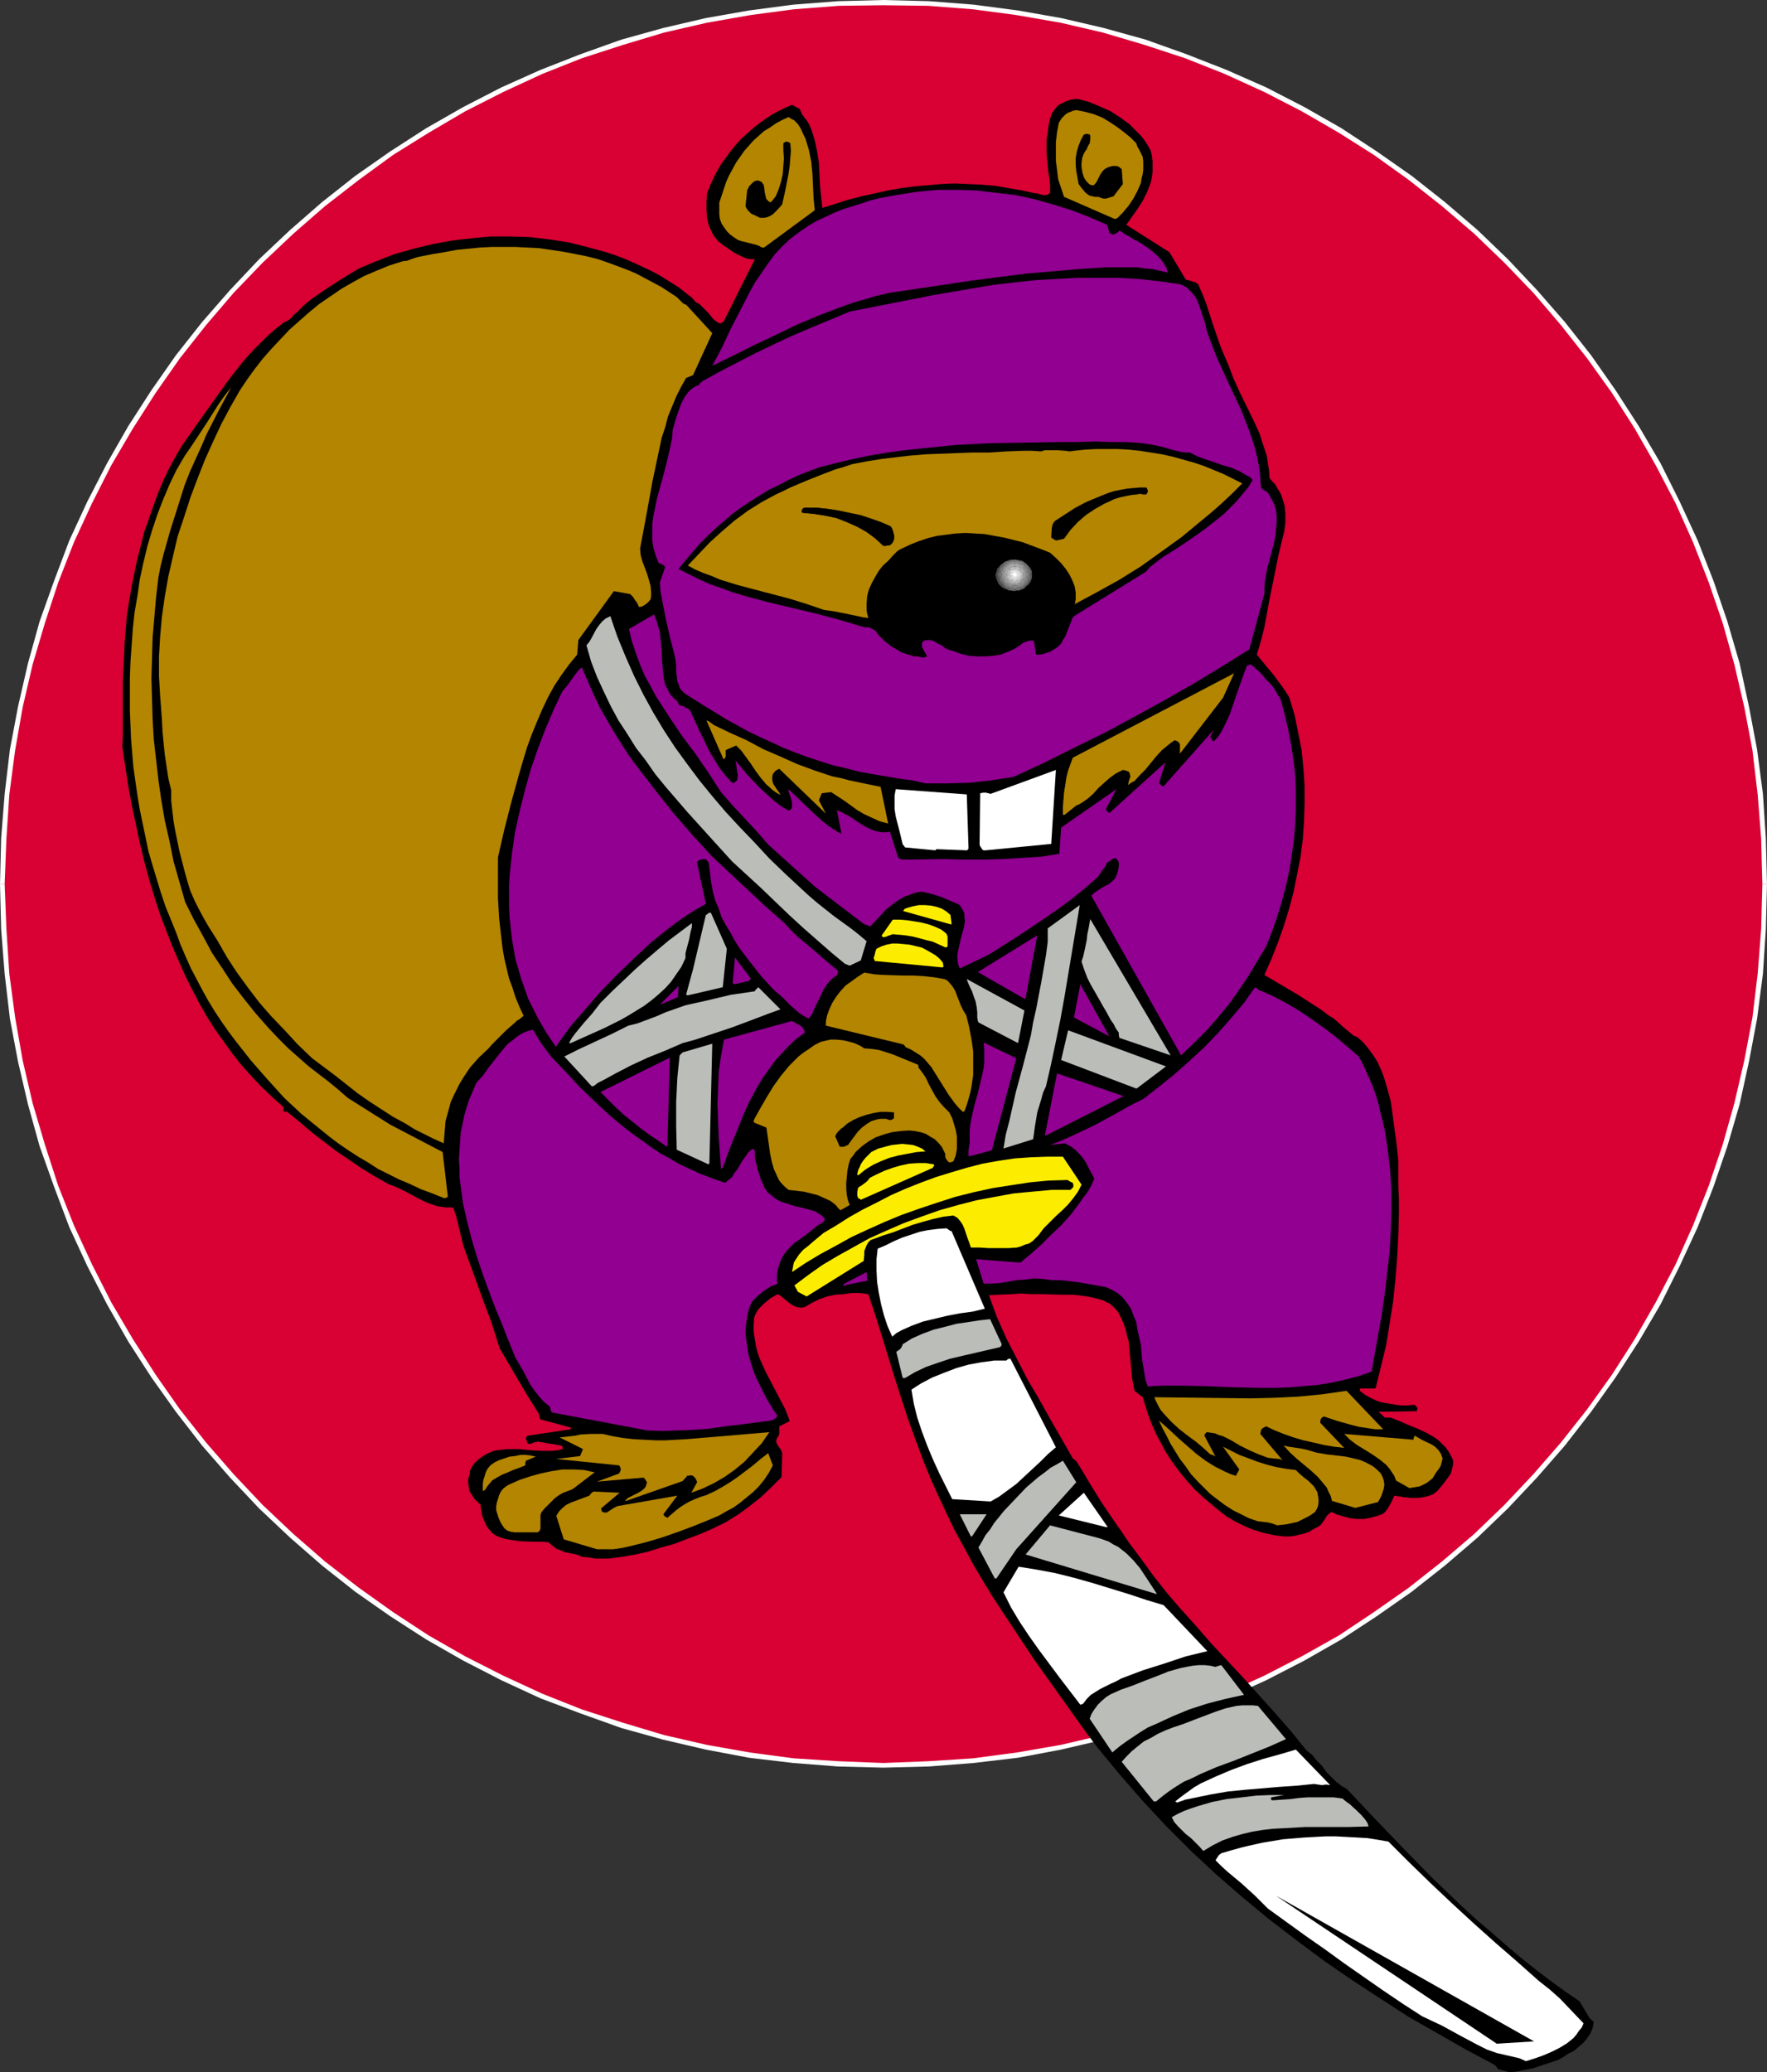
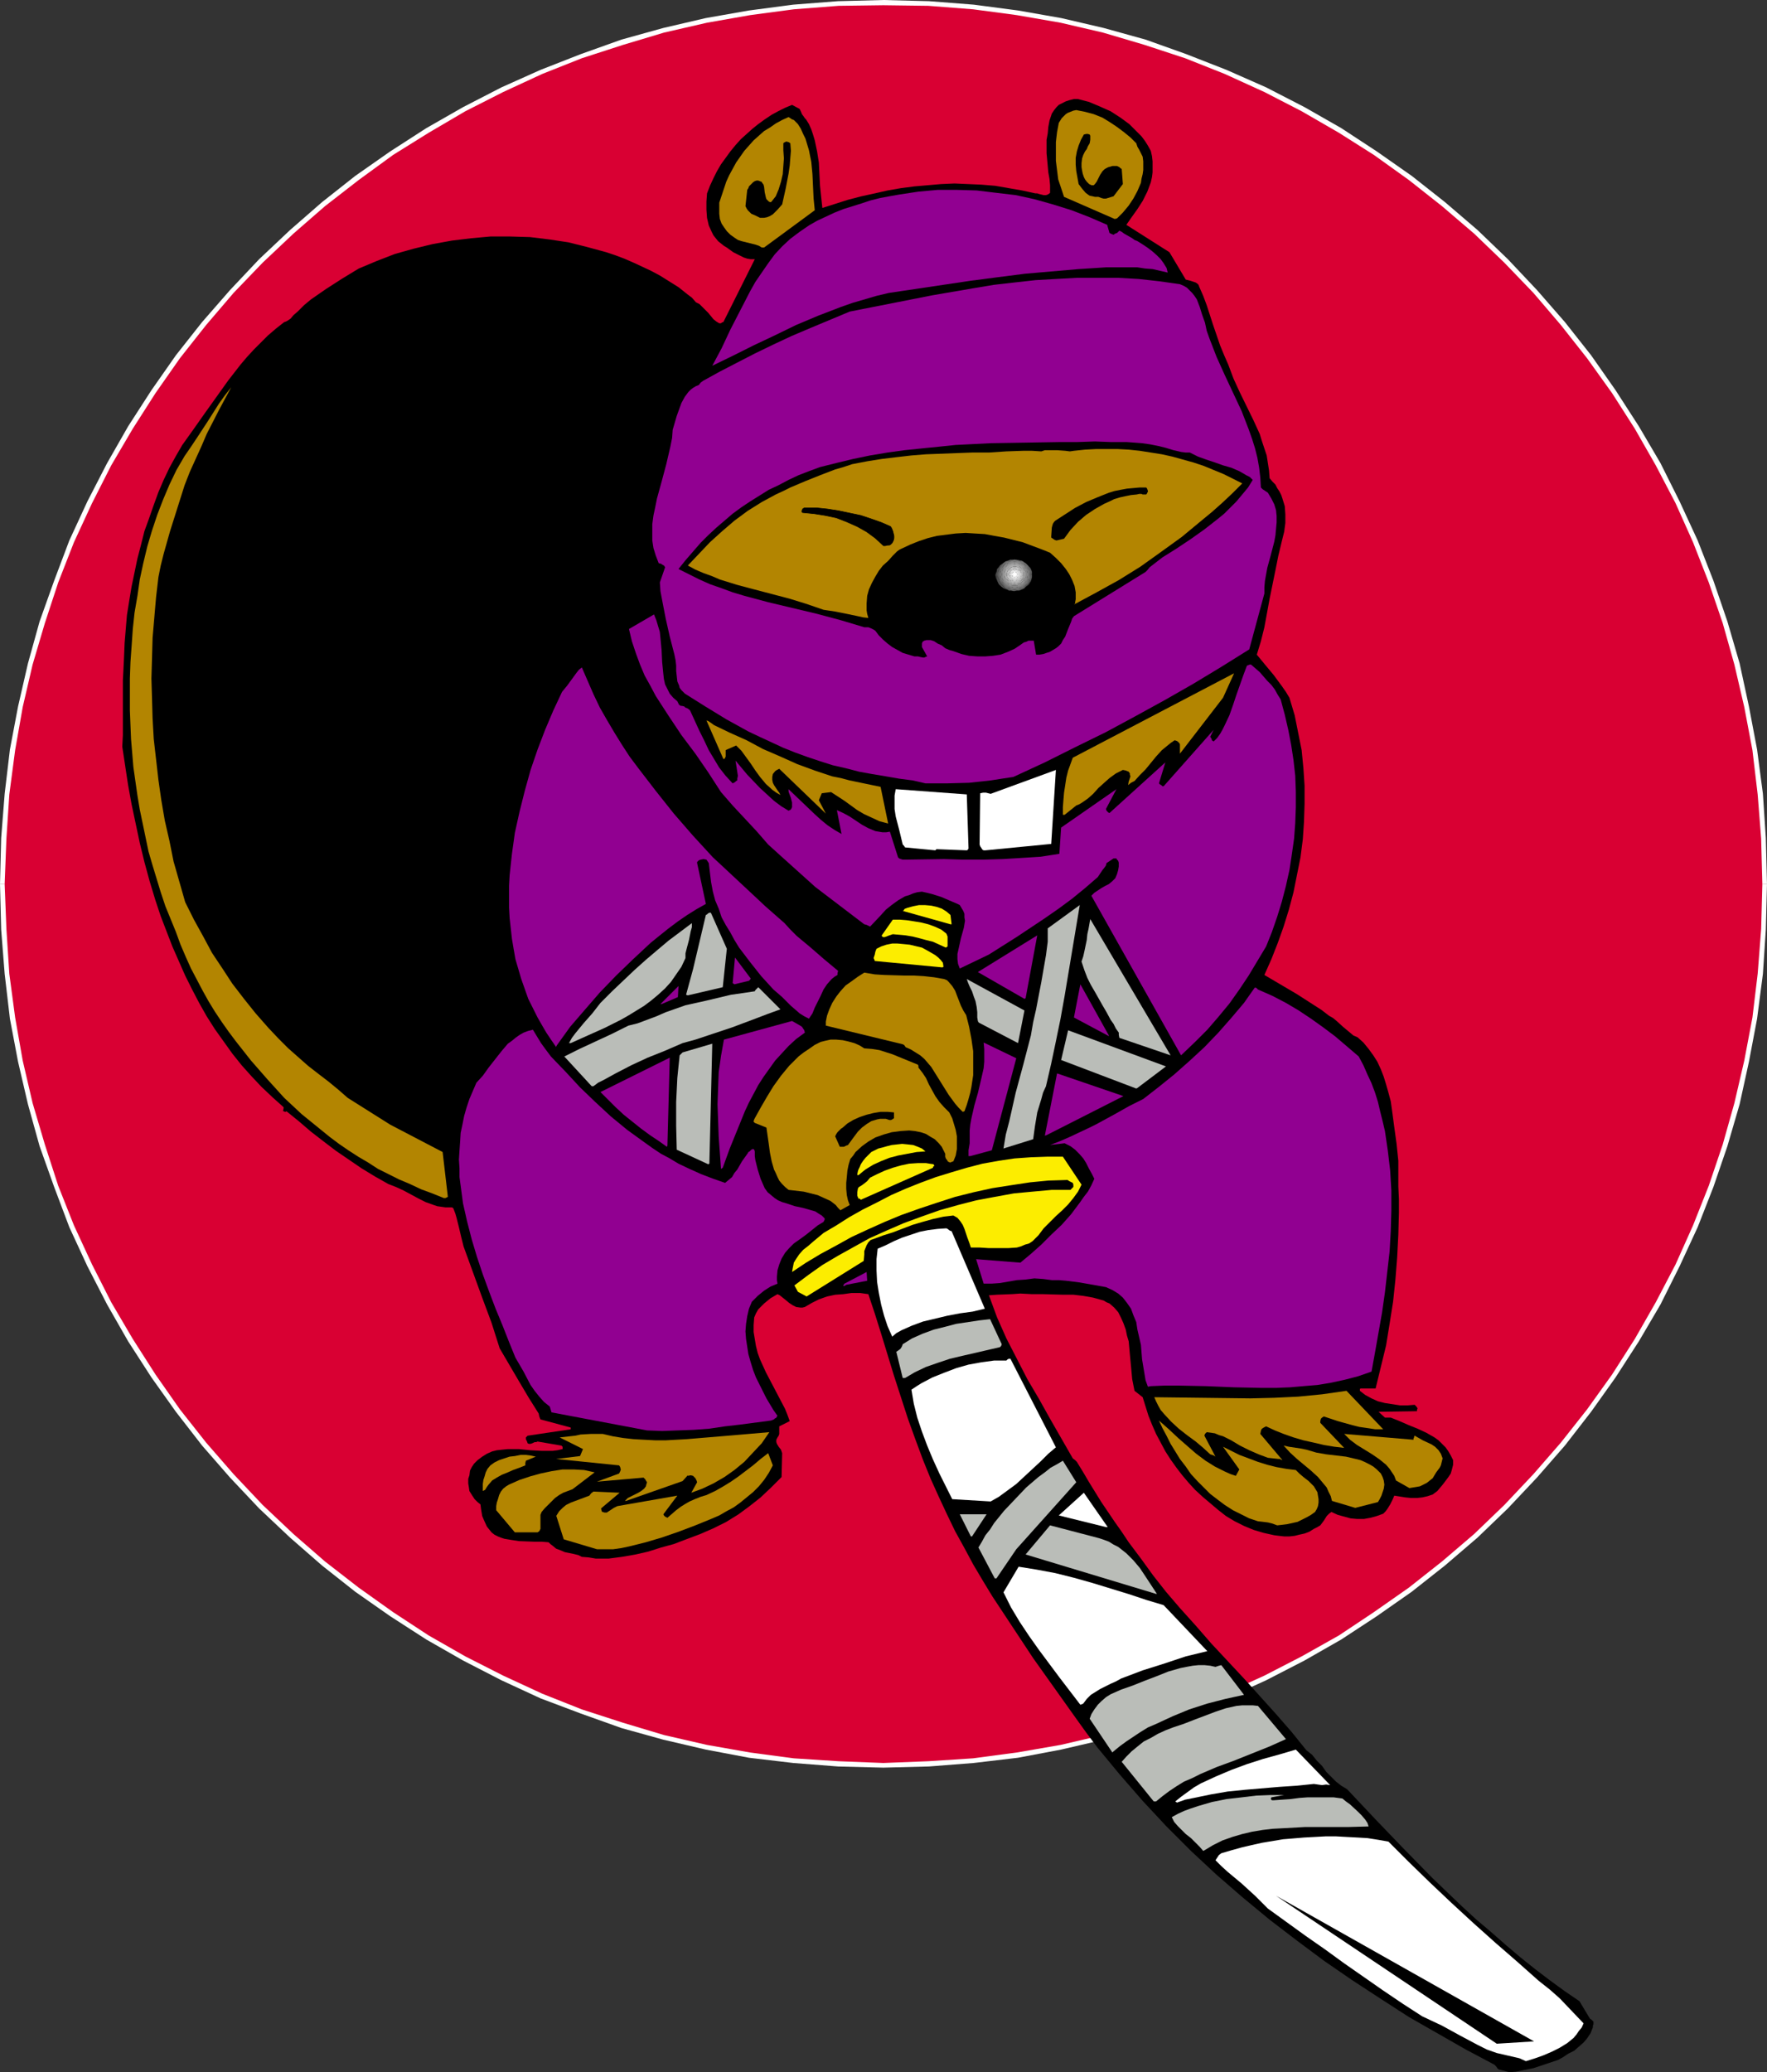
<svg xmlns="http://www.w3.org/2000/svg" xmlns:ns1="http://sodipodi.sourceforge.net/DTD/sodipodi-0.dtd" xmlns:ns2="http://www.inkscape.org/namespaces/inkscape" version="1.0" width="129.724mm" height="152.107mm" id="svg93" ns1:docname="Beaver - Ninja.wmf">
  <rect width="100%" height="100%" fill="#333333" stroke="none" />
  <ns1:namedview id="namedview93" pagecolor="#ffffff" bordercolor="#000000" borderopacity="0.25" ns2:showpageshadow="2" ns2:pageopacity="0.0" ns2:pagecheckerboard="0" ns2:deskcolor="#d1d1d1" ns2:document-units="mm" />
  <defs id="defs1">
    <pattern id="WMFhbasepattern" patternUnits="userSpaceOnUse" width="6" height="6" x="0" y="0" />
  </defs>
  <path style="fill:#d90033;fill-opacity:1;fill-rule:evenodd;stroke:none" d="m 245.147,0.646 6.302,0.162 6.302,0.162 6.141,0.485 6.141,0.485 6.141,0.646 6.141,0.969 5.979,0.969 5.979,1.131 5.979,1.293 5.818,1.454 5.979,1.616 5.656,1.777 5.656,1.777 5.656,1.939 5.656,2.101 5.494,2.262 5.494,2.424 5.333,2.585 5.333,2.585 5.171,2.908 5.171,2.747 5.171,3.07 4.848,3.07 5.01,3.232 4.848,3.393 4.686,3.393 4.686,3.716 4.686,3.716 4.363,3.716 4.525,3.878 4.202,4.039 4.202,4.039 4.04,4.201 4.04,4.363 3.878,4.363 3.878,4.524 3.555,4.524 3.717,4.686 3.394,4.847 3.394,4.847 3.232,4.847 3.07,5.009 3.07,5.009 2.909,5.17 2.747,5.332 2.747,5.332 2.424,5.332 2.424,5.332 2.262,5.655 2.101,5.494 1.939,5.655 1.939,5.817 1.616,5.655 1.616,5.817 1.454,5.978 1.293,5.817 1.293,5.978 0.97,6.14 0.808,5.978 0.646,6.14 0.485,6.301 0.485,6.14 0.323,6.301 v 6.302 6.301 l -0.323,6.14 -0.485,6.301 -0.485,6.14 -0.646,6.14 -0.808,5.978 -0.97,6.14 -1.293,5.978 -1.293,5.978 -1.454,5.817 -1.616,5.817 -1.616,5.817 -1.939,5.655 -1.939,5.655 -2.101,5.494 -2.262,5.494 -2.424,5.494 -2.424,5.494 -2.747,5.332 -2.747,5.17 -2.909,5.17 -3.07,5.009 -3.07,5.009 -3.232,5.009 -3.394,4.847 -3.394,4.686 -3.717,4.686 -3.555,4.524 -3.878,4.524 -3.878,4.363 -4.04,4.363 -4.04,4.201 -4.202,4.039 -4.202,4.039 -4.525,3.878 -4.363,3.878 -4.686,3.555 -4.686,3.555 -4.686,3.555 -4.848,3.393 -5.01,3.232 -4.848,3.07 -5.171,3.07 -5.171,2.908 -5.171,2.747 -5.333,2.585 -5.333,2.585 -5.494,2.424 -5.494,2.1 -5.656,2.262 -5.656,1.939 -5.656,1.939 -5.656,1.616 -5.979,1.616 -5.818,1.454 -5.979,1.293 -5.979,1.131 -5.979,0.969 -6.141,0.969 -6.141,0.646 -6.141,0.485 -6.141,0.485 -6.302,0.323 h -6.302 -6.302 l -6.302,-0.323 -6.141,-0.485 -6.141,-0.485 -6.141,-0.646 -6.141,-0.969 -5.979,-0.969 -5.979,-1.131 -5.979,-1.293 -5.818,-1.454 -5.818,-1.616 -5.818,-1.616 -5.656,-1.939 -5.656,-1.939 -5.656,-2.262 -5.494,-2.1 -5.494,-2.424 -5.333,-2.585 -5.333,-2.585 -5.171,-2.747 -5.171,-2.908 -5.01,-3.07 -5.01,-3.07 -5.01,-3.232 -4.848,-3.393 -4.686,-3.555 -4.686,-3.555 -4.525,-3.555 -4.525,-3.878 -4.363,-3.878 -4.363,-4.039 -4.202,-4.039 -4.04,-4.201 -4.04,-4.363 -3.878,-4.363 -3.878,-4.524 -3.555,-4.524 -3.717,-4.686 -3.394,-4.686 -3.394,-4.847 -3.232,-5.009 -3.07,-5.009 -3.07,-5.009 -2.909,-5.17 -2.747,-5.17 -2.586,-5.332 -2.586,-5.494 -2.424,-5.494 -2.262,-5.494 -2.101,-5.494 -1.939,-5.655 -1.939,-5.655 -1.616,-5.817 L 8.403,306.188 6.949,300.372 5.656,294.393 4.525,288.415 3.555,282.275 2.586,276.297 1.939,270.157 l -0.485,-6.14 -0.485,-6.301 -0.162,-6.14 -0.162,-6.301 0.162,-6.302 0.162,-6.301 0.485,-6.14 0.485,-6.301 0.646,-6.14 0.97,-5.978 0.97,-6.14 1.131,-5.978 1.293,-5.817 1.454,-5.978 1.616,-5.817 1.616,-5.655 1.939,-5.817 1.939,-5.655 2.101,-5.494 2.262,-5.655 2.424,-5.332 2.586,-5.332 2.586,-5.332 2.747,-5.332 2.909,-5.17 3.07,-5.009 3.07,-5.009 3.232,-4.847 3.394,-4.847 3.394,-4.847 3.717,-4.686 3.555,-4.524 3.878,-4.524 3.878,-4.363 4.04,-4.363 4.04,-4.201 4.202,-4.039 4.363,-4.039 4.363,-3.878 4.525,-3.716 4.525,-3.716 4.686,-3.716 4.686,-3.393 4.848,-3.393 5.01,-3.232 5.01,-3.07 5.01,-3.07 5.171,-2.747 5.171,-2.908 5.333,-2.585 5.333,-2.585 5.494,-2.424 5.494,-2.262 5.656,-2.101 5.656,-1.939 5.656,-1.777 5.818,-1.777 5.818,-1.616 5.818,-1.454 5.979,-1.293 5.979,-1.131 5.979,-0.969 6.141,-0.969 6.141,-0.646 6.141,-0.485 6.141,-0.485 6.302,-0.162 z" id="path1" />
  <path style="fill:#ffffff;fill-opacity:1;fill-rule:evenodd;stroke:none" d="m 490.294,245.274 -0.323,-12.765 -0.808,-12.28 -1.616,-12.28 -2.262,-11.957 -2.586,-11.957 -3.394,-11.634 -3.878,-11.31 -4.363,-11.149 -5.01,-10.826 -5.333,-10.664 -5.979,-10.179 -6.464,-10.018 -6.787,-9.695 -7.272,-9.21 -7.757,-8.887 -8.08,-8.564 -8.403,-8.079 -9.05,-7.756 -9.211,-7.271 -9.696,-6.786 -9.858,-6.463 L 361.984,29.73 351.318,24.237 340.329,19.389 329.179,15.027 317.867,10.987 306.232,7.756 294.435,5.009 282.476,2.908 270.195,1.293 257.752,0.323 245.147,0 v 1.454 l 12.443,0.162 12.443,0.969 12.12,1.616 12.12,2.101 11.797,2.747 11.474,3.393 11.312,3.716 10.989,4.363 10.989,5.009 10.342,5.332 10.342,5.978 9.696,6.14 9.696,6.948 9.211,7.271 8.888,7.594 8.403,8.079 8.08,8.402 7.595,8.887 7.272,9.21 6.949,9.695 6.302,9.856 5.818,10.179 5.494,10.502 4.848,10.826 4.363,11.149 3.878,11.31 3.232,11.472 2.747,11.795 2.262,11.957 1.454,12.28 0.97,12.28 0.323,12.603 z" id="path2" />
  <path style="fill:#ffffff;fill-opacity:1;fill-rule:evenodd;stroke:none" d="m 245.147,490.386 12.605,-0.323 12.443,-0.969 12.282,-1.454 11.958,-2.262 11.797,-2.747 11.635,-3.232 11.312,-4.039 11.15,-4.201 10.989,-5.009 10.666,-5.494 10.181,-5.817 9.858,-6.463 9.696,-6.786 9.211,-7.271 9.05,-7.756 8.403,-8.079 8.08,-8.564 7.757,-8.887 7.272,-9.371 6.787,-9.533 6.464,-10.018 5.979,-10.179 5.333,-10.664 5.01,-10.826 4.363,-11.149 3.878,-11.31 3.394,-11.634 2.586,-11.795 2.262,-11.957 1.616,-12.441 0.808,-12.28 0.323,-12.603 h -1.293 l -0.323,12.441 -0.97,12.441 -1.454,12.118 -2.262,11.957 -2.747,11.795 -3.232,11.472 -3.878,11.472 -4.363,10.987 -4.848,10.826 -5.494,10.503 -5.818,10.179 -6.302,9.856 -6.949,9.695 -7.272,9.21 -7.595,8.725 -8.08,8.564 -8.403,8.079 -8.888,7.594 -9.211,7.271 -9.696,6.786 -9.696,6.463 -10.342,5.817 -10.342,5.332 -10.989,5.009 -10.989,4.363 -11.312,3.716 -11.474,3.393 -11.797,2.747 -12.12,2.1 -12.12,1.616 -12.443,0.808 -12.443,0.485 z" id="path3" />
  <path style="fill:#ffffff;fill-opacity:1;fill-rule:evenodd;stroke:none" d="m 0,245.274 0.323,12.603 0.97,12.28 1.454,12.441 2.262,11.957 2.747,11.795 3.232,11.634 4.04,11.31 4.202,11.149 5.01,10.826 5.494,10.664 5.818,10.179 6.464,10.018 6.787,9.533 7.272,9.371 7.757,8.887 8.08,8.564 8.565,8.079 8.888,7.756 9.211,7.271 9.696,6.786 10.019,6.463 10.181,5.817 10.666,5.494 10.827,5.009 11.15,4.201 11.312,4.039 11.635,3.232 11.797,2.747 11.958,2.262 12.282,1.454 12.443,0.969 12.605,0.323 v -1.293 l -12.443,-0.485 -12.443,-0.808 -12.12,-1.616 -11.958,-2.1 -11.958,-2.747 -11.312,-3.393 -11.474,-3.716 -10.989,-4.363 -10.827,-5.009 -10.504,-5.332 -10.181,-5.817 -9.858,-6.463 -9.534,-6.786 -9.373,-7.271 -8.726,-7.594 -8.565,-8.079 -8.08,-8.564 -7.595,-8.725 -7.272,-9.21 -6.787,-9.695 -6.302,-9.856 L 30.866,361.286 25.533,350.784 20.523,339.958 16.16,328.971 12.443,317.499 9.05,306.027 6.302,294.232 4.202,282.275 2.586,270.157 1.778,257.715 1.293,245.274 Z" id="path4" />
  <path style="fill:#ffffff;fill-opacity:1;fill-rule:evenodd;stroke:none" d="m 245.147,0 -12.605,0.323 -12.443,0.969 -12.282,1.616 -11.958,2.101 -11.797,2.747 -11.635,3.232 -11.312,4.039 -11.15,4.363 -10.827,4.847 -10.666,5.494 -10.181,5.817 -10.019,6.463 -9.696,6.786 -9.211,7.271 -8.888,7.756 -8.565,8.079 -8.08,8.564 -7.757,8.887 -7.272,9.21 -6.787,9.695 -6.464,10.018 -5.818,10.179 -5.494,10.664 -5.01,10.826 -4.202,11.149 -4.04,11.31 -3.232,11.634 -2.747,11.957 -2.262,11.957 L 1.293,220.23 0.323,232.509 0,245.274 h 1.293 l 0.485,-12.603 0.808,-12.28 1.616,-12.28 2.101,-11.957 2.747,-11.795 3.394,-11.472 3.717,-11.31 4.363,-11.149 5.01,-10.826 5.333,-10.502 5.979,-10.179 6.302,-9.856 6.787,-9.695 7.272,-9.21 7.595,-8.887 8.08,-8.402 8.565,-8.079 8.726,-7.594 9.373,-7.271 9.534,-6.948 9.858,-6.14 10.181,-5.978 10.504,-5.332 10.827,-5.009 10.989,-4.363 11.474,-3.716 11.312,-3.393 11.958,-2.747 11.958,-2.101 12.12,-1.616 12.443,-0.969 12.443,-0.162 z" id="path5" />
  <path style="fill:#000000;fill-opacity:1;fill-rule:evenodd;stroke:none" d="m 418.867,574.891 1.778,-0.162 1.616,-0.323 3.232,-0.646 3.394,-1.131 3.394,-1.131 1.454,-0.808 1.454,-0.969 1.616,-0.808 1.293,-1.131 1.293,-1.131 0.97,-1.131 0.97,-1.454 0.323,-0.808 0.323,-0.808 v -0.485 l 0.162,-0.323 v -0.808 l -0.485,-0.485 -0.485,-0.323 -2.909,-4.847 -4.04,-2.747 -4.202,-3.07 -4.04,-3.07 -4.04,-3.232 -4.202,-3.555 -4.04,-3.555 -4.202,-3.555 -4.04,-3.716 -8.08,-7.756 -7.918,-8.079 -7.918,-8.24 -7.757,-8.24 -1.616,-0.969 -1.454,-1.131 -1.454,-1.454 -1.293,-1.293 -1.131,-1.616 -1.454,-1.454 -1.293,-1.616 -1.616,-1.293 -4.04,-5.009 -4.363,-5.009 -8.888,-9.856 -9.05,-9.695 -4.363,-5.009 -4.363,-4.847 -1.939,-2.262 -1.939,-2.262 -3.555,-4.524 -3.394,-4.686 -3.394,-4.524 -1.939,-2.908 -1.939,-2.747 -3.717,-5.494 -3.394,-5.494 -1.616,-2.747 -1.778,-2.908 -0.485,-0.485 -0.646,-0.485 -6.302,-10.987 -3.07,-5.494 -3.232,-5.494 -2.909,-5.655 -2.909,-5.655 -2.586,-5.817 -1.131,-3.07 -1.131,-3.07 2.262,-0.162 4.202,-0.162 2.262,-0.162 3.07,0.162 h 2.909 l 5.818,0.162 h 2.909 l 2.747,0.323 2.747,0.485 2.909,0.808 0.808,0.485 0.808,0.323 1.293,1.131 1.131,1.293 0.808,1.616 0.646,1.454 0.646,1.777 0.323,1.616 0.485,1.616 0.323,3.555 0.323,3.393 0.323,3.555 0.646,3.232 2.262,1.777 0.808,2.585 0.808,2.585 0.97,2.424 1.131,2.585 1.293,2.424 1.293,2.424 1.454,2.262 1.616,2.262 1.616,2.101 1.778,2.1 1.778,1.939 2.101,1.939 2.101,1.777 2.101,1.777 2.262,1.777 2.424,1.454 2.586,1.293 2.747,1.131 2.747,0.808 2.909,0.646 1.293,0.162 1.454,0.162 h 1.454 l 1.454,-0.162 1.293,-0.323 1.454,-0.323 1.293,-0.485 1.293,-0.808 0.97,-0.485 0.808,-0.485 0.485,-0.646 0.485,-0.646 0.808,-1.293 0.646,-0.646 0.646,-0.485 1.778,0.808 1.778,0.485 1.778,0.485 1.778,0.162 h 1.939 l 1.778,-0.323 1.778,-0.485 1.778,-0.646 0.646,-0.646 0.485,-0.646 0.808,-1.293 0.646,-1.293 0.485,-1.131 3.07,0.485 1.616,0.162 h 1.616 l 1.454,-0.162 1.454,-0.323 1.454,-0.485 0.646,-0.485 0.646,-0.485 1.616,-1.939 1.454,-1.939 0.646,-0.969 0.323,-1.131 0.323,-1.293 v -1.293 l -0.646,-1.293 -0.646,-1.131 -0.808,-1.131 -0.97,-0.969 -0.97,-0.969 -1.131,-0.808 -2.262,-1.293 -2.424,-1.131 -2.424,-0.969 -2.586,-1.131 -2.424,-0.969 h -0.808 -0.808 l -1.778,-1.616 10.504,-0.162 h 0.162 V 391.178 l 0.162,-0.485 -0.323,-0.485 -0.162,-0.162 -0.323,-0.323 -1.939,0.162 h -2.101 l -2.101,-0.323 -2.101,-0.323 -1.939,-0.485 -1.778,-0.808 -1.778,-0.969 -1.454,-1.131 v -0.485 l 0.162,-0.162 h 0.162 4.04 l 1.454,-5.978 1.454,-5.978 0.97,-5.978 0.97,-6.14 0.646,-6.14 0.485,-6.14 0.323,-6.301 0.162,-6.14 v -3.716 l -0.162,-3.555 v -7.109 l -0.485,-4.686 -0.646,-4.686 -0.646,-4.847 -0.323,-2.262 -0.646,-2.424 -0.646,-2.262 -0.646,-2.101 -0.808,-2.1 -0.97,-2.1 -1.131,-1.777 -1.293,-1.777 -1.454,-1.777 -1.616,-1.454 -1.131,-0.485 -0.97,-0.808 -1.939,-1.616 -1.778,-1.616 -0.97,-0.808 -1.131,-0.646 -2.101,-1.616 -2.262,-1.454 -4.525,-2.908 -9.05,-5.332 1.939,-4.363 1.778,-4.524 1.616,-4.524 1.454,-4.686 1.293,-4.847 0.97,-4.847 0.97,-4.847 0.646,-5.009 0.323,-4.847 0.162,-5.009 v -5.009 l -0.323,-4.847 -0.485,-5.009 -0.97,-4.847 -0.97,-4.847 -1.454,-4.847 -0.97,-1.616 -1.131,-1.616 -2.262,-3.07 -2.424,-2.908 -2.262,-2.747 1.131,-3.716 0.97,-3.878 1.454,-7.917 1.616,-7.917 0.808,-4.039 0.97,-4.039 0.646,-2.585 0.323,-2.424 v -2.424 l -0.162,-2.262 -0.646,-2.1 -0.323,-0.969 -0.485,-0.969 -0.646,-0.969 -0.485,-0.969 -0.808,-0.808 -0.808,-0.969 -0.162,-2.1 -0.323,-2.1 -0.323,-2.1 -0.646,-1.939 -0.646,-1.939 -0.646,-2.1 -1.778,-3.878 -3.717,-7.594 -1.778,-3.878 -1.454,-3.878 -1.131,-2.585 -1.131,-2.747 -1.939,-5.655 -1.778,-5.494 -0.97,-2.585 -1.131,-2.585 -0.162,-0.485 -0.323,-0.323 -0.485,-0.323 -0.485,-0.162 -0.97,-0.323 -1.293,-0.323 -4.525,-7.594 -11.958,-7.594 1.454,-2.101 1.616,-2.262 1.454,-2.262 1.293,-2.585 0.485,-1.293 0.485,-1.293 0.323,-1.454 0.162,-1.293 v -1.454 -1.616 l -0.162,-1.454 -0.323,-1.454 -0.808,-1.454 -0.808,-1.293 -0.97,-1.293 -1.131,-1.131 -1.131,-1.131 -1.131,-1.131 -2.424,-1.777 -2.747,-1.777 -2.909,-1.293 -3.07,-1.293 -3.07,-0.808 h -1.131 l -1.293,0.323 -0.97,0.323 -0.97,0.485 -0.97,0.485 -0.646,0.646 -0.646,0.808 -0.646,0.969 -0.323,0.969 -0.323,0.969 -0.323,1.777 -0.162,1.777 -0.323,1.777 v 1.777 1.939 l 0.323,3.555 0.162,1.777 0.323,1.777 0.162,1.777 v 1.777 0.323 l -0.162,0.162 -0.485,0.323 -0.485,0.162 h -0.646 l -1.293,-0.323 -0.485,-0.162 h -0.485 l -3.717,-0.808 -3.717,-0.646 -3.717,-0.646 -3.878,-0.323 -3.717,-0.162 -3.717,-0.162 -3.717,0.162 -3.717,0.323 -3.717,0.323 -3.717,0.485 -3.717,0.646 -3.555,0.808 -3.717,0.808 -3.717,0.969 -3.555,1.131 -3.555,1.131 -0.323,-3.07 -0.323,-3.07 -0.323,-6.463 -0.485,-3.07 -0.646,-3.07 -0.485,-1.616 -0.485,-1.454 -0.646,-1.454 -0.808,-1.293 -0.323,-0.323 -0.323,-0.485 -0.485,-0.646 -0.323,-0.808 -0.323,-0.646 -2.101,-1.131 -1.939,0.808 -1.939,0.969 -1.778,0.969 -1.939,1.293 -1.778,1.293 -1.616,1.293 -1.616,1.454 -1.616,1.454 -1.454,1.616 -1.454,1.777 -1.293,1.777 -1.293,1.777 -1.131,1.939 -0.97,1.939 -0.97,2.101 -0.808,2.101 -0.162,2.262 v 2.262 l 0.162,2.262 0.485,2.101 0.808,1.777 0.485,0.969 0.646,0.808 0.646,0.808 0.808,0.646 0.808,0.646 0.808,0.485 1.778,1.293 1.939,0.969 0.97,0.485 0.97,0.323 0.97,0.162 h 1.131 l -8.726,17.45 h -0.162 l -0.323,0.162 -0.162,0.162 h -0.485 l -0.808,-0.485 -0.808,-0.646 -1.454,-1.777 -1.616,-1.616 -0.808,-0.808 -0.97,-0.485 -1.131,-1.293 -1.293,-0.969 -2.424,-1.939 -2.586,-1.616 -2.586,-1.616 -2.424,-1.293 -2.424,-1.131 -2.424,-1.131 -2.586,-1.131 -2.586,-0.969 -2.424,-0.808 -5.333,-1.454 -5.171,-1.293 -5.333,-0.808 -5.333,-0.646 -5.494,-0.162 h -5.494 l -5.333,0.485 -5.333,0.646 -5.333,0.969 -5.333,1.293 -5.171,1.454 -5.01,1.939 -5.01,2.101 -4.525,2.747 -4.525,2.908 -2.101,1.454 -2.101,1.454 -1.939,1.616 -1.778,1.777 -1.131,0.969 -0.808,0.969 -0.97,0.646 -0.323,0.162 -0.485,0.162 -2.262,1.777 -2.262,1.939 -1.939,1.939 -1.939,1.939 -1.939,2.101 -1.778,2.1 -3.394,4.363 -3.232,4.524 -3.232,4.524 -3.07,4.363 -3.232,4.524 -1.778,3.07 -1.778,3.232 -1.616,3.393 -1.454,3.393 -1.293,3.555 -1.293,3.716 -1.293,3.555 -0.97,3.878 -0.97,3.716 -0.808,3.878 -0.808,3.878 -0.646,3.878 -0.646,4.039 -0.646,7.756 -0.162,3.878 -0.162,3.393 -0.162,3.07 v 5.978 6.14 3.07 l -0.162,3.232 1.616,10.664 0.97,5.332 1.131,5.332 1.131,5.332 1.293,5.332 1.454,5.332 1.616,5.332 1.454,4.363 1.616,4.201 1.616,4.201 1.778,4.039 1.778,4.039 1.939,3.878 1.939,3.716 2.101,3.716 2.262,3.555 2.424,3.393 2.424,3.393 2.586,3.232 2.747,3.07 2.747,2.908 3.07,2.908 3.07,2.747 v 0.323 l -0.162,0.808 h 0.162 0.162 l 0.162,0.162 v 0 h 0.162 l 0.323,-0.162 3.394,2.747 3.394,2.908 3.555,2.747 3.394,2.585 3.555,2.424 3.555,2.424 3.717,2.262 3.717,2.1 2.101,0.808 2.101,0.969 2.101,1.131 2.101,1.131 1.939,0.969 2.262,0.808 0.97,0.323 1.131,0.162 1.131,0.162 h 1.131 0.646 l 0.323,0.162 0.162,0.323 0.485,1.293 0.323,1.131 0.646,2.585 0.646,2.747 0.646,2.585 2.586,7.109 2.586,7.109 2.586,6.948 2.262,7.109 2.747,4.686 2.747,4.686 2.586,4.363 2.747,4.363 0.162,0.808 0.323,0.808 8.403,2.262 v 0.485 l -11.958,1.777 -0.323,0.323 -0.162,0.162 v 0.323 0.162 l 0.323,0.646 0.162,0.485 0.323,0.162 h 0.485 l 0.485,-0.162 0.323,-0.162 0.323,-0.162 h 0.485 l 0.323,-0.162 6.626,1.131 0.162,0.162 0.162,0.162 v 0.646 l -1.454,0.323 -1.293,0.162 h -3.07 l -3.07,-0.162 -3.232,-0.323 h -3.07 l -1.616,0.162 -1.454,0.162 -1.293,0.323 -1.454,0.646 -1.293,0.808 -1.293,0.969 -0.97,0.969 -0.646,0.969 -0.485,0.969 -0.162,1.293 -0.323,0.969 v 1.293 l 0.162,0.969 0.162,1.131 0.808,1.293 0.646,0.969 0.808,0.808 0.808,0.646 0.162,1.293 0.162,0.969 0.162,0.969 0.485,1.131 0.808,1.777 1.293,1.616 0.808,0.646 0.97,0.485 0.808,0.323 0.97,0.323 1.939,0.323 2.101,0.323 4.202,0.162 h 2.101 l 1.939,0.162 0.485,0.485 0.646,0.485 0.97,0.808 1.293,0.485 1.131,0.485 2.424,0.485 1.293,0.323 0.97,0.485 1.939,0.162 1.939,0.323 h 1.778 1.778 l 3.717,-0.485 3.717,-0.646 3.555,-0.808 3.555,-1.131 3.555,-0.969 3.394,-1.293 3.878,-1.454 3.717,-1.616 3.555,-1.777 3.394,-2.1 3.07,-2.262 3.07,-2.424 2.909,-2.747 2.909,-2.908 0.162,-6.625 -0.162,-0.485 -0.162,-0.485 -0.646,-0.808 -0.485,-0.808 -0.162,-0.485 v -0.646 l 0.162,-0.323 0.162,-0.323 0.323,-0.485 0.162,-0.485 v -2.101 l 2.909,-1.454 -0.646,-1.777 -0.646,-1.616 -1.778,-3.393 -1.778,-3.393 -1.778,-3.393 -1.616,-3.555 -0.646,-1.777 -0.485,-1.939 -0.323,-1.939 -0.323,-1.939 v -1.939 l 0.162,-2.1 0.485,-1.131 0.646,-1.131 0.808,-0.808 0.808,-0.808 1.778,-1.454 1.939,-1.131 0.646,0.323 0.808,0.646 0.808,0.646 0.97,0.808 0.97,0.646 0.97,0.485 1.131,0.162 h 0.646 l 0.646,-0.162 1.939,-1.131 1.939,-0.969 2.262,-0.808 2.262,-0.485 2.262,-0.162 2.262,-0.323 h 2.424 l 2.262,0.323 1.778,5.332 1.778,5.655 1.778,5.817 1.778,5.817 3.878,11.957 2.101,5.817 2.101,5.655 2.101,5.17 2.262,5.009 2.262,4.847 2.262,4.686 2.586,4.686 2.424,4.524 2.586,4.363 2.747,4.524 5.656,8.564 5.656,8.564 5.979,8.402 5.979,8.402 2.909,4.039 2.909,3.878 3.07,3.716 3.07,3.716 6.464,7.433 6.626,7.109 6.787,6.786 7.11,6.625 7.272,6.302 7.434,6.14 7.595,5.817 7.595,5.655 7.757,5.332 7.918,5.17 7.757,5.009 7.918,4.524 7.918,4.524 7.918,4.201 0.323,0.323 0.162,0.162 0.323,0.485 0.323,0.323 z" id="path6" />
  <path style="fill:#ffffff;fill-opacity:1;fill-rule:evenodd;stroke:none" d="m 423.392,571.821 2.586,-0.808 2.262,-0.808 2.262,-0.969 2.262,-1.131 2.101,-1.293 1.778,-1.454 0.808,-0.969 0.646,-0.969 0.808,-0.969 0.485,-1.131 -6.626,-6.948 -2.747,-2.424 -3.07,-2.424 -5.818,-5.17 -6.141,-5.332 -6.141,-5.494 -6.141,-5.655 -5.979,-5.655 -5.818,-5.655 -5.656,-5.655 -2.747,-0.485 -3.07,-0.485 -2.747,-0.162 -3.07,-0.162 -2.909,-0.162 h -2.909 l -5.979,0.323 -5.818,0.485 -5.818,0.969 -2.909,0.646 -2.747,0.646 -2.909,0.808 -2.747,0.808 -0.646,0.485 -0.323,0.485 -0.646,0.969 1.616,1.616 1.778,1.616 3.878,3.232 3.717,3.393 1.778,1.777 1.778,1.777 10.504,7.594 5.333,3.716 5.333,3.878 10.666,7.433 5.494,3.716 5.494,3.555 2.747,1.293 2.747,1.293 5.01,2.747 4.848,2.585 2.586,1.293 2.747,0.969 2.101,0.485 2.101,0.485 2.101,0.485 z" id="path7" />
  <path style="fill:#babdb8;fill-opacity:1;fill-rule:evenodd;stroke:none" d="m 334.188,513.33 2.424,-1.454 2.586,-1.293 2.747,-0.969 2.747,-0.808 2.747,-0.646 2.909,-0.485 2.747,-0.323 3.07,-0.162 5.818,-0.323 h 11.958 l 5.818,-0.162 -0.162,-0.485 -0.162,-0.485 -0.646,-0.969 -0.97,-1.131 -0.97,-0.969 -2.262,-2.1 -1.131,-0.808 -0.97,-0.808 -2.424,-0.323 h -2.424 -2.424 -2.424 l -2.262,0.162 -2.424,0.323 -2.424,0.162 -2.262,0.162 h -0.485 l -0.162,-0.162 -0.162,-0.162 0.162,-0.485 3.555,-0.646 h -3.717 l -4.04,0.162 -4.04,0.485 -4.202,0.485 -4.04,0.808 -3.878,1.131 -1.939,0.646 -1.778,0.646 -1.778,0.808 -1.778,0.969 0.646,1.293 0.97,1.131 1.131,1.131 1.131,1.131 1.454,1.131 1.293,1.293 1.131,1.131 0.97,1.131 z" id="path8" />
  <path style="fill:#babdb8;fill-opacity:1;fill-rule:evenodd;stroke:none" d="m 320.776,499.758 1.778,-1.454 1.939,-1.454 1.939,-1.293 2.101,-1.293 2.262,-0.969 2.262,-1.131 4.525,-1.939 4.848,-1.777 4.848,-1.939 4.848,-1.939 4.686,-2.1 -7.757,-9.21 -1.454,-0.162 h -1.454 -1.454 l -1.616,0.162 -2.909,0.646 -2.909,0.969 -5.979,2.262 -2.909,1.131 -2.909,0.969 -2.101,0.808 -2.101,0.969 -1.939,1.131 -1.939,0.969 -1.616,1.293 -1.778,1.454 -1.454,1.454 -1.293,1.454 8.888,10.987 z" id="path9" />
  <path style="fill:#ffffff;fill-opacity:1;fill-rule:evenodd;stroke:none" d="m 326.593,500.081 2.262,-0.808 2.424,-0.485 4.686,-0.969 4.686,-0.808 4.848,-0.485 9.534,-0.808 4.848,-0.323 4.686,-0.485 1.131,0.162 1.131,0.162 1.131,-0.162 1.131,0.162 -9.534,-9.856 -4.363,1.293 -4.686,1.293 -4.525,1.454 -4.363,1.616 -4.202,1.777 -2.101,0.969 -2.101,0.969 -1.939,1.131 -1.778,1.293 -1.778,1.293 -1.616,1.293 z" id="path10" />
  <path style="fill:#babdb8;fill-opacity:1;fill-rule:evenodd;stroke:none" d="m 308.979,485.862 1.778,-1.454 1.778,-1.293 1.939,-1.293 1.939,-1.293 2.101,-1.293 2.262,-0.969 4.525,-2.1 4.686,-1.939 5.01,-1.616 5.01,-1.293 5.171,-1.131 -6.302,-8.24 -0.646,0.162 -0.485,0.162 -0.485,0.162 -1.454,-0.323 -1.616,-0.162 h -1.616 l -1.616,0.162 -1.778,0.323 -1.616,0.323 -3.394,0.969 -3.232,1.293 -3.394,1.293 -3.232,1.293 -3.232,1.131 -1.454,0.646 -1.454,0.646 -1.293,0.808 -1.293,1.131 -0.97,0.969 -0.97,1.293 -0.808,1.293 -0.485,1.293 v 0 l 6.302,9.371 z" id="path11" />
  <path style="fill:#ffffff;fill-opacity:1;fill-rule:evenodd;stroke:none" d="m 299.768,472.936 0.485,-0.162 0.323,-0.162 0.97,-1.293 1.131,-1.131 1.293,-0.808 1.293,-0.808 2.909,-1.454 1.454,-0.646 1.454,-0.808 5.979,-2.262 6.141,-1.939 5.818,-1.939 5.979,-1.454 -12.12,-12.765 -4.848,-1.454 -4.848,-1.616 -10.019,-3.07 -5.171,-1.454 -5.171,-1.293 -5.171,-0.969 -5.01,-0.808 -4.202,7.109 2.101,4.201 2.424,4.039 2.586,3.878 2.747,3.878 5.656,7.594 z" id="path12" />
  <path style="fill:#babdb8;fill-opacity:1;fill-rule:evenodd;stroke:none" d="m 320.937,442.075 -3.07,-4.686 -1.616,-2.424 -1.778,-2.1 -1.939,-1.939 -2.262,-1.777 -1.293,-0.646 -1.293,-0.808 -1.293,-0.485 -1.454,-0.485 -13.574,-3.555 -6.787,8.079 36.36,10.987 z" id="path13" />
  <path style="fill:#babdb8;fill-opacity:1;fill-rule:evenodd;stroke:none" d="m 276.497,437.874 5.494,-8.079 16.645,-18.581 -3.717,-5.978 -1.616,0.969 -1.778,0.969 -1.616,1.293 -1.778,1.293 -3.394,2.908 -3.07,3.232 -3.07,3.232 -2.747,3.393 -1.131,1.777 -1.293,1.616 -0.97,1.777 -0.97,1.616 4.525,8.564 z" id="path14" />
  <path style="fill:#b38501;fill-opacity:1;fill-rule:evenodd;stroke:none" d="m 165.64,429.795 h 2.262 2.262 l 2.262,-0.323 2.262,-0.485 4.525,-1.131 4.363,-1.293 4.686,-1.616 4.686,-1.777 4.363,-1.777 2.262,-0.969 1.939,-1.131 2.101,-1.131 1.778,-1.293 1.778,-1.454 1.778,-1.454 1.616,-1.616 1.454,-1.777 1.293,-1.939 1.131,-2.1 -1.293,-3.393 -2.101,1.616 -2.101,1.777 -4.04,3.07 -2.101,1.454 -2.101,1.293 -2.262,1.293 -2.424,1.131 -1.616,0.485 -1.616,0.646 -1.454,0.646 -1.131,0.646 -1.293,0.808 -1.293,0.969 -2.424,2.1 -0.323,-0.162 -0.323,-0.162 -0.323,-0.323 -0.162,-0.323 3.878,-5.17 -16.645,2.908 -0.97,0.485 -0.97,0.646 -0.485,0.323 -0.485,0.323 h -0.646 l -0.485,-0.162 h -0.162 l -0.162,-0.323 -0.162,-0.646 5.171,-4.363 -7.272,-0.323 -0.646,0.485 -0.485,0.646 -2.586,0.969 -2.586,0.969 -1.293,0.646 -0.97,0.808 -0.97,0.969 -0.808,1.293 v -0.162 l 2.101,6.625 z" id="path15" />
  <path style="fill:#babdb8;fill-opacity:1;fill-rule:evenodd;stroke:none" d="m 269.71,426.24 4.04,-6.14 h -2.101 -5.333 l 3.07,6.14 z" id="path16" />
-   <path style="fill:#b38501;fill-opacity:1;fill-rule:evenodd;stroke:none" d="m 142.854,425.109 h 6.302 l 0.485,-0.323 0.323,-0.646 v -0.646 -0.808 -0.808 -0.808 -0.808 l 0.323,-0.808 0.808,-0.969 0.97,-0.969 0.97,-0.969 0.97,-0.969 1.131,-0.808 1.131,-0.646 1.293,-0.485 1.293,-0.485 6.141,-4.686 -1.454,-0.323 -1.454,-0.323 -2.909,-0.162 h -3.07 l -3.07,0.485 -3.07,0.646 -2.909,0.808 -2.909,0.969 -2.909,1.293 -0.808,0.485 -0.808,0.646 -0.646,0.808 -0.485,0.969 -0.323,1.131 -0.323,0.969 -0.162,0.969 v 1.131 l 0.646,2.1 0.485,1.131 0.485,0.808 0.646,0.969 0.808,0.646 0.97,0.323 z" id="path17" />
+   <path style="fill:#b38501;fill-opacity:1;fill-rule:evenodd;stroke:none" d="m 142.854,425.109 h 6.302 l 0.485,-0.323 0.323,-0.646 v -0.646 -0.808 -0.808 -0.808 -0.808 l 0.323,-0.808 0.808,-0.969 0.97,-0.969 0.97,-0.969 0.97,-0.969 1.131,-0.808 1.131,-0.646 1.293,-0.485 1.293,-0.485 6.141,-4.686 -1.454,-0.323 -1.454,-0.323 -2.909,-0.162 h -3.07 l -3.07,0.485 -3.07,0.646 -2.909,0.808 -2.909,0.969 -2.909,1.293 -0.808,0.485 -0.808,0.646 -0.646,0.808 -0.485,0.969 -0.323,1.131 -0.323,0.969 -0.162,0.969 v 1.131 z" id="path17" />
  <path style="fill:#ffffff;fill-opacity:1;fill-rule:evenodd;stroke:none" d="m 306.878,423.655 h 0.485 l -6.626,-9.533 -6.949,6.301 z" id="path18" />
  <path style="fill:#b38501;fill-opacity:1;fill-rule:evenodd;stroke:none" d="m 354.388,423.17 1.454,-0.162 1.293,-0.162 1.454,-0.323 1.454,-0.323 1.293,-0.646 1.293,-0.646 1.131,-0.646 1.131,-0.808 0.485,-0.808 0.323,-0.808 0.162,-0.969 v -0.969 l -0.162,-0.969 -0.162,-0.969 -0.485,-0.808 -0.485,-0.808 -0.808,-0.808 -0.646,-0.646 -1.454,-1.131 -1.131,-0.969 -0.97,-0.969 -2.586,-0.323 -2.747,-0.485 -2.586,-0.646 -2.586,-0.808 -2.586,-0.969 -2.586,-0.969 -2.262,-1.131 -2.262,-1.131 v 0 l 4.525,6.302 -0.97,1.777 -1.454,-0.485 -1.454,-0.646 -2.909,-1.454 -2.586,-1.616 -2.586,-1.939 -2.424,-2.101 -2.586,-2.262 -2.586,-2.424 -2.747,-2.424 0.97,2.101 1.131,2.1 1.131,2.262 1.293,2.1 1.293,2.1 1.616,2.1 1.454,2.1 1.778,1.939 1.778,1.777 1.778,1.777 2.101,1.616 1.939,1.454 2.262,1.454 2.262,1.131 2.262,1.131 2.424,0.808 1.454,0.162 1.293,0.162 1.293,0.323 z" id="path19" />
  <path style="fill:#b38501;fill-opacity:1;fill-rule:evenodd;stroke:none" d="m 376.043,418.323 6.302,-1.616 0.485,-0.808 0.485,-0.969 0.323,-0.969 0.323,-0.969 0.162,-1.131 -0.162,-1.131 -0.323,-0.969 -0.485,-0.969 -1.131,-1.131 -0.97,-0.808 -1.131,-0.646 -1.293,-0.646 -1.131,-0.485 -1.293,-0.323 -2.747,-0.646 -2.747,-0.323 -2.747,-0.323 -2.747,-0.485 -2.747,-0.808 -1.616,-0.323 -3.232,-0.485 -1.454,-0.323 1.778,1.939 1.939,1.777 1.939,1.616 1.939,1.616 1.939,1.777 1.616,1.939 0.808,0.969 0.485,1.131 0.646,1.293 0.323,1.293 z" id="path20" />
  <path style="fill:#ffffff;fill-opacity:1;fill-rule:evenodd;stroke:none" d="m 274.881,416.546 1.131,-0.646 1.131,-0.646 2.424,-1.777 2.424,-1.777 2.262,-2.1 2.262,-2.1 2.262,-2.1 2.101,-2.1 2.101,-1.777 -12.443,-24.237 -0.162,-0.323 h -0.485 l -0.323,0.162 -0.323,0.323 h -3.394 l -3.555,0.485 -3.555,0.646 -3.394,0.969 -3.394,1.293 -3.232,1.293 -3.07,1.616 -1.293,0.808 -1.454,0.969 0.323,1.939 0.323,1.939 0.97,3.878 1.293,3.878 1.454,3.878 1.616,3.878 1.778,3.878 1.778,3.555 1.778,3.555 z" id="path21" />
  <path style="fill:#b38501;fill-opacity:1;fill-rule:evenodd;stroke:none" d="m 173.72,416.384 15.675,-5.494 1.454,-1.616 v 0.162 l 0.808,-0.162 0.646,0.162 0.323,0.323 0.323,0.323 0.323,0.646 0.162,0.485 -1.616,2.908 3.07,-1.131 3.07,-1.454 3.07,-1.777 2.747,-1.939 2.747,-2.262 2.424,-2.585 2.424,-2.585 2.101,-3.07 -5.656,0.485 -5.656,0.485 -5.818,0.485 -5.818,0.485 -5.818,0.323 h -2.909 l -3.07,-0.162 -2.909,-0.162 -2.909,-0.323 -2.909,-0.485 -2.747,-0.646 h -1.778 -1.454 l -2.909,0.162 -1.454,0.323 -1.454,0.162 -2.909,0.323 6.464,3.232 -0.808,1.939 -6.626,0.808 17.453,1.777 0.323,0.485 v 0.162 l 0.162,0.485 -0.162,0.485 -0.323,0.646 -6.141,2.262 12.928,-1.131 0.485,0.485 0.162,0.323 0.323,0.485 -0.162,0.485 -0.162,0.646 -0.485,0.646 -0.808,0.646 -0.808,0.485 -0.97,0.485 -0.97,0.485 -0.97,0.485 -0.808,0.808 z" id="path22" />
  <path style="fill:#b38501;fill-opacity:1;fill-rule:evenodd;stroke:none" d="m 134.613,413.314 0.485,-0.808 0.485,-0.646 0.97,-1.131 1.293,-0.808 1.454,-0.808 1.616,-0.646 1.454,-0.646 1.778,-0.646 1.616,-0.646 v -0.646 l 0.162,-0.646 2.747,-1.131 -1.454,-0.323 -1.293,-0.162 h -1.454 l -1.616,0.323 -1.454,0.162 -1.454,0.485 -1.454,0.485 -1.293,0.646 -1.131,0.808 -0.808,0.969 -0.485,0.969 -0.323,1.131 -0.323,0.969 -0.162,1.131 v 1.939 z" id="path23" />
  <path style="fill:#b38501;fill-opacity:1;fill-rule:evenodd;stroke:none" d="m 391.072,412.829 0.97,-0.162 0.97,-0.162 0.97,-0.162 0.97,-0.485 0.97,-0.485 0.808,-0.646 0.808,-0.646 0.485,-0.808 0.485,-0.808 0.97,-1.293 0.323,-0.646 0.485,-1.939 -0.485,-1.293 -0.646,-0.969 -0.97,-0.969 -0.97,-0.646 -2.424,-1.131 -2.262,-1.293 -0.162,0.323 v 0.162 l -0.162,0.323 v 0.323 l -19.23,-1.616 0.808,0.808 0.808,0.808 1.939,1.454 4.202,2.585 2.101,1.454 1.778,1.454 0.97,1.131 0.646,0.969 0.646,0.969 0.485,1.293 z" id="path24" />
  <path style="fill:#b38501;fill-opacity:1;fill-rule:evenodd;stroke:none" d="m 355.843,405.074 -6.141,-7.271 0.162,-0.808 0.162,-0.485 0.162,-0.162 0.485,-0.323 0.646,-0.323 2.424,1.131 2.424,0.969 2.747,0.969 2.747,0.808 2.909,0.646 2.747,0.646 2.909,0.485 2.747,0.323 -6.626,-6.948 v -0.485 l 0.162,-0.646 0.323,-0.323 0.485,-0.323 3.878,1.293 4.04,1.131 1.939,0.485 2.262,0.323 2.101,0.323 h 2.262 l -10.181,-10.664 -3.394,0.485 -3.394,0.485 -6.626,0.646 -6.626,0.323 -6.626,0.162 -13.251,-0.162 -13.413,-0.162 0.485,1.131 0.646,1.293 0.646,1.131 0.97,1.131 1.939,2.1 2.101,1.939 2.262,1.777 2.424,1.777 2.101,1.777 1.939,1.777 0.485,0.162 0.485,0.162 0.485,0.323 -3.07,-5.817 0.162,-0.485 0.485,-0.485 1.131,0.162 1.131,0.162 1.131,0.485 1.131,0.323 2.262,1.131 2.424,1.454 2.586,1.293 2.586,1.131 1.293,0.485 1.293,0.485 1.454,0.162 1.454,0.162 h 0.485 l 0.162,0.162 z" id="path25" />
  <path style="fill:#910091;fill-opacity:1;fill-rule:evenodd;stroke:none" d="m 179.537,396.833 4.202,0.162 4.363,-0.162 4.363,-0.162 4.363,-0.323 4.363,-0.646 4.202,-0.485 8.565,-1.131 0.808,-0.323 0.162,-0.162 0.162,-0.162 h 0.162 l 0.162,-0.162 0.162,-0.323 0.162,-0.162 -1.131,-1.616 -0.97,-1.616 -0.97,-1.616 -0.97,-1.939 -0.97,-1.939 -0.97,-1.939 -0.808,-2.1 -0.646,-2.1 -0.646,-2.262 -0.323,-2.1 -0.323,-2.1 -0.162,-2.1 0.162,-2.1 0.323,-2.1 0.485,-2.101 0.808,-1.939 0.808,-0.808 0.808,-0.808 1.778,-1.454 1.778,-1.131 1.939,-0.808 -0.162,-0.969 v -0.969 l 0.162,-1.777 0.485,-1.616 0.646,-1.616 0.97,-1.616 1.131,-1.293 1.293,-1.293 1.616,-1.131 1.778,-1.293 1.616,-1.293 1.616,-1.293 1.616,-0.969 0.162,-0.323 0.162,-0.323 v -0.323 l -0.808,-0.808 -0.808,-0.485 -0.97,-0.646 -1.131,-0.323 -2.262,-0.646 -2.262,-0.485 -2.424,-0.808 -1.131,-0.323 -1.131,-0.485 -0.97,-0.646 -0.97,-0.808 -0.97,-0.808 -0.808,-1.131 -1.131,-2.585 -0.808,-2.585 -0.323,-1.293 -0.323,-1.293 -0.162,-1.131 v -1.293 l -0.162,-0.485 -0.162,-0.162 h -0.323 l -0.323,0.162 -0.485,0.485 -0.323,0.162 -0.162,0.323 -0.808,1.131 -0.808,1.131 -1.293,2.262 -0.808,0.969 -0.646,1.131 -0.97,0.808 -0.97,0.808 -3.232,-1.131 -3.394,-1.293 -3.232,-1.454 -3.07,-1.454 -2.424,-1.454 -2.424,-1.293 -2.424,-1.616 -2.262,-1.616 -4.686,-3.393 -4.525,-3.716 -4.363,-4.039 -4.202,-4.039 -4.04,-4.363 -4.04,-4.201 -1.454,-1.939 -1.293,-1.777 -2.262,-3.716 -1.293,0.323 -1.293,0.485 -1.131,0.646 -1.131,0.808 -0.97,0.808 -1.131,0.808 -1.778,2.1 -1.778,2.262 -1.778,2.262 -1.616,2.262 -1.778,1.939 -0.97,2.262 -0.97,2.262 -0.808,2.424 -0.646,2.262 -0.485,2.424 -0.485,2.262 -0.162,2.585 -0.162,2.262 -0.162,2.585 0.162,2.424 v 2.424 l 0.323,2.424 0.646,4.847 1.131,5.009 1.293,5.009 1.454,4.847 1.616,4.847 1.778,4.847 1.778,4.686 1.939,4.686 1.778,4.524 1.778,4.363 1.131,1.939 1.131,1.939 1.939,3.716 1.131,1.616 1.293,1.616 1.293,1.454 1.616,1.293 0.485,1.616 z" id="path26" />
  <path style="fill:#910091;fill-opacity:1;fill-rule:evenodd;stroke:none" d="m 319.321,384.553 3.878,-0.162 h 3.717 l 7.757,0.162 3.878,0.162 3.878,0.162 7.757,0.162 h 3.878 l 3.878,-0.162 3.717,-0.323 3.878,-0.323 3.878,-0.646 3.717,-0.808 3.717,-0.969 3.717,-1.293 0.97,-5.332 0.97,-5.494 0.97,-5.494 0.808,-5.655 0.646,-5.655 0.646,-5.655 0.323,-5.655 0.162,-5.655 v -5.655 l -0.323,-5.494 -0.646,-5.494 -0.808,-5.494 -0.646,-2.747 -0.646,-2.585 -0.646,-2.747 -0.808,-2.585 -0.97,-2.585 -1.131,-2.424 -1.131,-2.585 -1.293,-2.424 -3.394,-2.908 -3.232,-2.747 -3.232,-2.424 -3.394,-2.424 -3.394,-2.262 -3.555,-2.1 -3.717,-1.939 -4.04,-1.777 -0.485,-0.485 h -0.323 v -0.162 l -3.07,4.363 -3.555,4.201 -3.555,4.039 -3.878,4.039 -4.202,3.878 -4.202,3.716 -4.202,3.393 -4.363,3.393 -1.939,0.969 -1.939,0.969 -3.717,2.1 -3.555,1.939 -1.778,0.969 -1.939,0.969 -2.747,1.293 -2.747,1.293 -2.586,1.131 -2.909,1.131 4.04,-0.485 1.616,0.808 1.293,0.969 1.131,1.131 1.131,1.293 0.808,1.293 0.808,1.616 0.808,1.454 0.646,1.293 -0.808,1.777 -0.97,1.777 -1.131,1.454 -1.131,1.616 -2.424,3.232 -2.586,2.908 -2.909,2.747 -2.747,2.747 -2.909,2.585 -2.909,2.424 -12.282,-0.969 2.101,6.786 h 2.262 l 2.262,-0.162 4.686,-0.808 2.424,-0.162 2.424,-0.323 2.424,0.162 2.424,0.323 h 1.939 l 1.939,0.162 3.878,0.485 7.272,1.293 1.778,0.808 1.616,0.969 1.293,1.131 1.131,1.454 1.131,1.616 0.646,1.777 0.808,1.939 0.323,2.1 0.485,2.1 0.485,2.1 0.323,4.039 0.323,1.939 0.323,1.939 0.323,1.939 0.646,1.777 z" id="path27" />
  <path style="fill:#babdb8;fill-opacity:1;fill-rule:evenodd;stroke:none" d="m 251.126,382.291 2.747,-1.616 3.07,-1.454 3.232,-1.131 3.394,-1.131 3.394,-0.808 3.555,-0.808 6.949,-1.616 v 0 l 0.162,-0.162 0.162,-0.162 0.162,-0.485 -3.232,-6.948 -2.909,0.323 -3.232,0.485 -3.232,0.485 -3.07,0.808 -3.232,0.808 -3.07,1.131 -2.909,1.293 -1.293,0.808 -1.293,0.808 -0.162,0.485 -0.162,0.323 -0.323,0.485 -0.646,0.485 -0.485,0.323 1.778,7.271 z" id="path28" />
  <path style="fill:#ffffff;fill-opacity:1;fill-rule:evenodd;stroke:none" d="m 247.571,370.819 1.131,-0.969 1.454,-0.808 1.454,-0.646 1.454,-0.646 3.07,-1.131 3.394,-0.808 3.394,-0.808 3.394,-0.646 3.555,-0.485 3.394,-0.808 -9.211,-21.49 -0.485,-0.162 -0.646,-0.485 -0.323,-0.162 -2.424,0.162 -2.586,0.323 -2.424,0.485 -2.424,0.808 -2.424,0.808 -2.262,0.969 -2.262,1.131 -2.262,0.969 -0.323,2.908 v 3.07 l 0.162,3.232 0.485,3.07 0.646,3.232 0.808,3.07 0.97,2.908 z" id="path29" />
  <path style="fill:#fced00;fill-opacity:1;fill-rule:evenodd;stroke:none" d="m 223.816,359.67 15.837,-9.856 0.162,-1.777 v -0.969 l 0.323,-0.808 0.323,-0.808 0.485,-0.808 0.646,-0.646 0.97,-0.323 2.586,-0.969 2.586,-0.808 5.494,-2.1 2.747,-0.808 2.909,-0.808 2.909,-0.646 2.747,-0.323 1.131,0.646 0.808,0.969 0.646,0.969 0.485,1.131 0.808,2.424 0.485,1.293 0.485,1.454 h 2.424 l 2.586,0.162 h 2.747 2.586 l 2.424,-0.162 1.131,-0.323 1.131,-0.485 1.131,-0.323 0.97,-0.646 0.808,-0.808 0.808,-0.808 1.454,-1.939 1.778,-1.777 1.616,-1.616 1.778,-1.616 1.616,-1.616 1.454,-1.777 1.293,-1.777 0.485,-0.969 0.485,-0.969 -5.171,-7.756 h -4.363 l -4.525,0.162 -4.525,0.323 -4.363,0.646 -4.525,0.808 -4.363,1.131 -4.363,1.293 -4.202,1.293 -4.363,1.616 -4.04,1.616 -4.04,1.777 -4.04,2.1 -3.878,1.939 -3.717,2.1 -3.555,2.262 -3.555,2.1 -2.909,2.424 -1.293,1.131 -1.454,1.131 -1.131,1.293 -0.97,1.454 -0.485,0.808 -0.162,0.808 -0.162,0.808 -0.162,0.969 3.878,-2.585 4.04,-2.424 4.202,-2.262 4.363,-2.424 4.525,-2.1 4.686,-2.1 4.686,-1.939 5.01,-1.777 4.848,-1.616 5.01,-1.616 5.171,-1.293 5.171,-1.131 5.171,-0.808 5.333,-0.808 5.01,-0.485 5.333,-0.162 0.485,0.323 0.323,0.162 0.646,0.323 0.162,0.485 v 0.646 0 l -0.323,0.323 -0.485,0.485 h -5.171 l -5.333,0.485 -5.171,0.485 -5.333,0.969 -5.171,0.969 -5.01,1.293 -5.171,1.454 -5.01,1.777 -4.848,1.777 -4.848,2.1 -4.686,2.1 -4.363,2.424 -4.363,2.424 -4.363,2.585 -3.878,2.747 -3.878,2.908 0.97,1.777 z" id="path30" />
  <path style="fill:#910091;fill-opacity:1;fill-rule:evenodd;stroke:none" d="m 234.805,356.439 5.818,-1.131 -0.162,-2.424 -6.141,3.232 v 0 0 l -0.323,0.485 v 0.162 h 0.162 0.162 z" id="path31" />
  <path style="fill:#b38501;fill-opacity:1;fill-rule:evenodd;stroke:none" d="m 233.189,335.757 2.586,-1.454 -0.485,-1.293 -0.323,-1.454 -0.162,-1.777 v -1.616 l 0.162,-1.616 0.162,-1.777 0.323,-1.616 0.485,-1.616 0.808,-0.969 0.646,-0.969 1.778,-1.616 1.778,-1.293 1.939,-1.131 2.262,-0.808 2.262,-0.646 2.424,-0.323 2.424,-0.162 1.616,0.162 1.616,0.323 1.454,0.485 1.293,0.808 1.131,0.646 1.131,1.131 0.808,0.969 0.646,1.293 0.323,0.646 v 0.323 0.485 l 0.162,0.485 0.485,0.646 v 0.162 0 l 0.323,0.162 0.323,0.162 h 0.162 l 0.323,-0.162 0.485,-0.162 0.646,-1.616 0.323,-1.777 v -1.777 -1.777 l -0.323,-1.777 -0.485,-1.616 -0.485,-1.616 -0.808,-1.616 -1.454,-1.454 -1.293,-1.454 -1.131,-1.616 -1.778,-3.232 -0.808,-1.777 -0.97,-1.454 -1.131,-1.454 v -0.485 l -0.162,-0.323 v 0 l -3.555,-1.454 -3.555,-1.454 -3.555,-1.131 -2.101,-0.323 -2.101,-0.162 -1.293,-0.808 -1.454,-0.646 -1.778,-0.485 -1.454,-0.323 -1.778,-0.162 h -1.616 l -1.454,0.323 -1.293,0.323 -1.616,0.808 -1.616,1.131 -1.454,0.969 -1.454,1.131 -2.586,2.585 -2.262,2.747 -2.101,2.908 -1.778,2.908 -1.778,3.07 -1.616,2.908 -0.162,0.323 -0.162,0.485 v 0.162 l 0.323,0.323 3.232,1.293 0.323,2.262 0.323,2.262 0.323,2.424 0.485,2.424 0.646,2.262 0.485,0.969 0.485,1.131 0.485,0.969 0.808,0.969 0.808,0.808 0.97,0.808 4.202,0.485 1.939,0.485 1.939,0.485 1.778,0.808 1.778,0.808 1.454,1.131 0.646,0.808 z" id="path32" />
  <path style="fill:#fced00;fill-opacity:1;fill-rule:evenodd;stroke:none" d="m 238.845,332.849 20.038,-8.887 v -0.323 h 0.162 l 0.162,-0.162 v 0 -0.162 l -0.162,-0.323 -1.131,-0.162 -0.97,-0.162 h -2.262 l -2.424,0.162 -2.262,0.485 -2.262,0.646 -2.262,0.808 -2.101,0.969 -1.939,0.969 -0.808,0.969 -0.808,0.646 -0.646,0.485 -0.808,0.485 -0.162,0.162 -0.162,0.323 -0.162,0.969 v 0.969 l 0.323,0.808 h 0.323 z" id="path33" />
  <path style="fill:#b38501;fill-opacity:1;fill-rule:evenodd;stroke:none" d="m 123.139,332.364 h 0.485 l 0.646,-0.323 -1.454,-12.441 -14.544,-7.594 -11.797,-7.433 -2.586,-2.262 -2.747,-2.262 -2.747,-2.1 -1.454,-1.131 -1.454,-1.131 -2.747,-2.424 -2.747,-2.424 -2.747,-2.747 -2.747,-2.908 -3.555,-4.039 -3.232,-4.039 -3.232,-4.201 -2.747,-4.201 -2.909,-4.363 -2.424,-4.524 -2.586,-4.686 -2.424,-4.847 -1.616,-5.655 -1.616,-5.655 -1.131,-5.655 -1.293,-5.655 -0.97,-5.655 -0.808,-5.655 -0.646,-5.655 -0.646,-5.655 -0.323,-5.655 -0.162,-5.655 -0.162,-5.494 0.162,-5.655 0.162,-5.655 0.485,-5.655 0.485,-5.655 0.646,-5.494 0.646,-3.232 0.808,-3.232 1.778,-6.302 4.04,-12.765 1.454,-3.716 1.616,-3.555 1.616,-3.555 1.454,-3.393 3.394,-6.625 3.394,-6.301 -1.778,2.262 -1.616,2.262 -3.07,4.847 -3.07,4.686 -1.616,2.424 -1.778,2.585 -2.262,3.878 -1.939,4.039 -1.778,4.201 -1.616,4.201 -1.454,4.363 -1.293,4.363 -1.131,4.686 -0.97,4.524 -0.646,4.524 -0.808,4.686 -0.485,4.524 -0.323,4.686 -0.323,4.524 -0.162,4.524 v 4.524 4.363 l 0.323,7.917 0.646,7.756 1.131,7.917 0.646,3.878 0.808,3.878 0.808,3.878 0.808,3.878 1.131,3.878 1.131,3.716 1.131,3.716 1.293,3.878 1.454,3.555 1.454,3.555 1.293,3.555 1.454,3.393 1.454,3.232 1.616,3.07 1.616,3.07 1.616,2.908 1.778,2.908 1.939,2.908 1.939,2.747 1.939,2.585 4.202,5.332 4.525,5.17 4.686,5.17 4.848,4.524 5.171,4.201 2.586,2.1 2.586,1.939 2.586,1.777 2.747,1.777 2.747,1.616 2.747,1.777 2.909,1.454 2.909,1.454 3.07,1.293 3.07,1.454 3.07,1.131 z" id="path34" />
  <path style="fill:#fced00;fill-opacity:1;fill-rule:evenodd;stroke:none" d="m 238.36,325.901 0.97,-0.808 0.808,-0.646 2.101,-1.293 2.101,-0.969 2.424,-0.969 2.424,-0.646 2.586,-0.485 2.586,-0.485 2.424,-0.162 -0.97,-0.808 -1.131,-0.485 -1.293,-0.485 -1.454,-0.162 -1.616,-0.162 -1.454,0.162 -1.454,0.162 -1.293,0.323 -1.131,0.323 -1.293,0.323 -0.97,0.485 -0.97,0.485 -0.808,0.808 -0.808,0.808 -0.646,0.808 -0.646,0.969 -0.323,0.808 -0.323,0.646 -0.162,0.485 -0.162,0.808 v 0 0.162 l 0.162,0.162 z" id="path35" />
  <path style="fill:#910091;fill-opacity:1;fill-rule:evenodd;stroke:none" d="m 200.545,323.962 1.939,-5.332 2.101,-5.17 2.101,-5.17 1.131,-2.424 1.293,-2.424 1.293,-2.424 1.454,-2.262 1.616,-2.262 1.616,-2.262 1.778,-1.939 1.939,-2.1 2.101,-1.939 2.424,-1.777 -0.162,-0.646 -0.323,-0.485 -0.323,-0.485 -0.485,-0.323 -1.131,-0.646 -1.131,-0.646 -18.907,5.17 -0.808,4.524 -0.646,4.524 -0.162,4.363 -0.162,4.524 0.162,4.524 0.162,4.524 0.646,8.887 z" id="path36" />
  <path style="fill:#babdb8;fill-opacity:1;fill-rule:evenodd;stroke:none" d="m 196.505,322.992 0.323,-0.162 0.808,-33.285 -8.242,2.424 -0.323,0.323 -0.162,0.162 -0.323,0.323 -0.323,3.07 -0.323,3.232 -0.323,6.625 v 6.625 l 0.162,6.625 z" id="path37" />
  <path style="fill:#910091;fill-opacity:1;fill-rule:evenodd;stroke:none" d="m 269.225,320.73 5.979,-1.616 6.787,-25.529 -9.05,-4.363 0.162,1.777 v 1.777 1.777 l -0.162,1.777 -0.808,3.555 -0.808,3.393 -0.97,3.393 -0.808,3.555 -0.323,1.777 -0.162,1.616 v 1.777 1.777 l -0.162,0.969 -0.162,0.969 v 1.616 0 z" id="path38" />
  <path style="fill:#babdb8;fill-opacity:1;fill-rule:evenodd;stroke:none" d="m 278.921,318.468 7.757,-2.424 0.485,-3.555 0.646,-3.878 1.131,-3.716 0.485,-1.777 0.808,-1.777 1.454,-6.302 1.293,-6.14 1.293,-6.301 1.131,-6.301 2.101,-12.603 2.101,-12.603 -8.888,6.463 v 3.716 l -0.485,3.716 -0.646,3.716 -0.646,3.716 -1.454,7.594 -0.808,3.555 -0.646,3.716 -2.101,8.079 -2.101,7.756 -1.778,7.917 -0.97,3.716 -0.646,3.878 z" id="path39" />
  <path style="fill:#910091;fill-opacity:1;fill-rule:evenodd;stroke:none" d="m 185.193,317.822 0.646,-24.398 -19.23,9.533 2.101,2.1 2.101,2.1 2.262,2.1 2.424,1.939 2.424,1.939 2.424,1.777 2.424,1.616 2.262,1.616 z" id="path40" />
  <path style="fill:#000000;fill-opacity:1;fill-rule:evenodd;stroke:none" d="m 233.835,318.145 h 0.323 l 0.323,-0.162 0.323,-0.162 0.485,-0.162 1.778,-2.424 0.97,-1.293 1.131,-1.131 1.293,-0.969 1.293,-0.808 1.616,-0.485 0.808,-0.162 h 0.808 0.808 l 0.485,0.162 0.485,0.162 h 0.485 l 0.323,-0.162 0.485,-0.323 v -0.808 -0.808 l -1.778,-0.162 h -1.939 l -1.939,0.323 -1.939,0.485 -1.939,0.646 -1.778,0.808 -1.616,0.969 -1.293,1.131 -0.485,0.323 -0.323,0.323 -0.646,0.646 -0.323,0.485 -0.323,0.646 1.293,2.908 z" id="path41" />
-   <path style="fill:#b38501;fill-opacity:1;fill-rule:evenodd;stroke:none" d="m 123.139,316.853 0.162,-1.939 0.162,-1.939 0.162,-1.939 0.485,-1.777 0.485,-1.777 0.485,-1.777 0.808,-1.777 0.808,-1.616 0.808,-1.616 0.97,-1.616 1.939,-2.908 2.424,-2.747 2.586,-2.424 1.131,-1.293 1.293,-1.293 2.586,-2.585 2.424,-2.1 0.646,-0.646 0.646,-0.323 1.131,-0.969 -1.131,-2.424 -1.131,-2.747 -0.808,-2.585 -0.97,-2.585 -0.646,-2.747 -0.646,-2.747 -0.485,-2.747 -0.323,-2.747 -0.646,-5.655 -0.323,-5.655 v -5.655 -5.655 l 1.778,-7.756 1.939,-7.594 2.101,-7.594 1.131,-3.878 1.131,-3.716 1.293,-3.555 1.454,-3.555 1.454,-3.393 1.616,-3.393 1.778,-3.232 1.939,-2.908 2.101,-2.908 2.262,-2.747 0.323,-4.039 9.858,-13.572 4.525,0.808 0.808,0.808 0.485,0.808 0.646,0.808 0.485,1.131 h 0.485 l 0.485,-0.162 0.808,-0.485 0.808,-0.646 0.646,-0.808 0.162,-0.969 v -0.969 l -0.162,-1.777 -0.485,-1.777 -0.485,-1.616 -1.293,-3.393 -0.485,-1.777 -0.162,-1.777 1.131,-5.978 1.131,-6.14 1.131,-6.302 1.293,-6.14 1.293,-6.14 0.97,-2.908 0.808,-3.07 1.131,-2.747 1.131,-2.747 1.293,-2.585 1.454,-2.585 1.939,-0.808 5.333,-11.634 -7.272,-7.917 -0.485,-0.162 -0.323,-0.162 -0.485,-0.485 -0.646,-0.646 -0.646,-0.646 -4.202,-2.747 -4.525,-2.424 -2.424,-1.293 -2.262,-0.969 -2.586,-0.969 -2.586,-0.969 -3.232,-1.131 -3.232,-0.808 -3.232,-0.646 -3.394,-0.646 -3.232,-0.485 -3.394,-0.485 -3.232,-0.162 -3.232,-0.162 h -3.394 -3.232 l -3.232,0.162 -3.232,0.323 -3.232,0.323 -3.394,0.646 -3.07,0.485 -3.232,0.646 -0.808,0.162 -0.646,0.162 -1.454,0.485 -1.293,0.485 h -0.646 l -0.646,0.162 -3.555,1.131 -3.555,1.454 -3.394,1.454 -3.232,1.777 -3.07,1.777 -3.07,2.101 -3.07,2.101 -2.747,2.262 -2.747,2.424 -2.747,2.424 -2.586,2.747 -2.424,2.585 -2.424,2.747 -2.262,2.908 -2.101,2.908 -1.939,2.908 -2.586,4.524 -2.586,4.847 -2.262,4.847 -2.262,5.009 -2.101,5.332 -1.939,5.17 -1.778,5.494 -1.778,5.332 -1.293,5.494 -1.293,5.655 -0.97,5.494 -0.808,5.655 -0.485,5.494 -0.323,5.494 v 5.494 l 0.323,5.494 0.485,6.463 0.162,3.393 0.646,6.463 0.485,3.232 0.485,3.232 0.808,3.393 v 2.908 l 0.323,2.908 0.323,2.747 0.485,2.747 1.131,5.494 1.454,5.655 0.808,2.908 0.808,2.585 1.131,2.585 1.131,2.262 1.293,2.424 1.293,2.262 2.747,4.363 2.586,4.524 2.747,4.201 3.07,4.201 3.07,4.039 3.232,3.716 3.717,3.878 3.717,4.039 4.04,3.878 6.464,4.847 6.141,4.847 3.232,2.262 3.232,2.1 3.232,2.1 3.555,1.939 2.586,1.616 2.586,1.293 2.586,1.293 2.909,1.293 v 0 z" id="path42" />
  <path style="fill:#910091;fill-opacity:1;fill-rule:evenodd;stroke:none" d="m 290.395,314.914 21.331,-10.826 -18.422,-6.302 -3.394,17.289 z" id="path43" />
  <path style="fill:#b38501;fill-opacity:1;fill-rule:evenodd;stroke:none" d="m 267.609,308.289 0.646,-1.777 0.485,-1.616 0.485,-1.777 0.323,-1.616 0.485,-3.232 v -3.393 -3.232 l -0.485,-3.393 -0.646,-3.393 -0.808,-3.232 -0.808,-1.293 -0.646,-1.293 -1.131,-2.908 -0.485,-1.293 -0.808,-1.293 -0.97,-1.131 -0.485,-0.485 -0.808,-0.323 -2.747,-0.485 -2.909,-0.323 -2.747,-0.162 h -2.747 l -5.494,-0.162 -2.586,-0.162 -2.909,-0.485 -1.778,1.131 -1.778,1.293 -1.616,1.131 -1.454,1.616 -1.131,1.454 -1.131,1.777 -0.808,1.777 -0.646,1.777 -0.162,0.808 -0.162,0.808 v 1.131 0 l 21.331,5.17 0.323,0.162 0.162,0.162 0.323,0.485 1.454,0.646 1.293,0.808 1.293,0.808 1.131,0.969 0.97,1.131 0.97,1.131 1.616,2.585 1.616,2.585 1.616,2.585 1.778,2.424 0.97,1.131 1.131,1.131 z" id="path44" />
  <path style="fill:#babdb8;fill-opacity:1;fill-rule:evenodd;stroke:none" d="m 315.604,301.826 7.918,-5.978 -27.149,-10.018 -1.939,8.24 20.846,7.917 z" id="path45" />
  <path style="fill:#babdb8;fill-opacity:1;fill-rule:evenodd;stroke:none" d="m 164.67,301.341 1.293,-0.969 1.616,-0.808 3.232,-1.777 4.363,-2.262 4.525,-2.1 4.848,-1.939 4.848,-2.1 3.555,-0.969 3.394,-1.131 6.787,-2.262 6.464,-2.424 3.394,-1.293 3.555,-1.293 -6.141,-6.14 -0.162,0.162 -0.323,0.323 -0.323,0.323 -0.162,0.323 -3.232,0.485 -3.394,0.485 -3.394,0.808 -3.394,0.808 -2.909,0.646 -2.909,0.646 -2.747,0.969 -2.747,0.969 -2.586,1.131 -2.586,0.969 -2.586,0.969 -2.586,0.646 -4.525,2.262 -4.525,2.1 -4.525,2.101 -4.202,2.1 7.595,8.24 z" id="path46" />
  <path style="fill:#babdb8;fill-opacity:1;fill-rule:evenodd;stroke:none" d="m 324.816,292.778 -22.301,-37.809 -0.485,2.747 -0.323,1.454 -0.162,1.616 -0.646,3.07 -0.323,1.454 -0.485,1.454 0.808,2.424 0.808,2.1 0.97,1.939 1.131,1.939 2.101,3.716 1.131,1.939 1.131,2.1 0.808,1.131 0.323,0.646 0.323,0.646 0.808,1.131 v 0.646 l 0.162,0.808 z" id="path47" />
  <path style="fill:#910091;fill-opacity:1;fill-rule:evenodd;stroke:none" d="m 328.048,292.454 3.555,-3.393 3.394,-3.393 3.07,-3.555 3.07,-3.716 2.747,-3.878 2.586,-3.878 2.424,-4.039 2.424,-4.039 1.616,-4.039 1.454,-4.201 1.293,-4.201 1.131,-4.363 0.97,-4.363 0.646,-4.201 0.646,-4.524 0.323,-4.363 0.162,-4.363 v -4.363 l -0.162,-4.363 -0.485,-4.363 -0.646,-4.201 -0.808,-4.201 -0.97,-4.201 -1.131,-4.201 -0.808,-1.293 -0.808,-1.454 -0.97,-1.293 -1.131,-1.131 -2.101,-2.424 -2.424,-2.1 h -0.162 -0.162 l -0.808,0.323 -0.97,2.585 -0.97,2.747 -0.97,2.747 -0.97,2.908 -0.97,2.747 -1.293,2.747 -0.646,1.293 -0.646,1.131 -0.808,1.131 -0.97,0.969 -0.323,-0.162 -0.162,-0.162 -0.162,-0.485 -0.323,-0.485 0.97,-1.939 -13.898,15.673 h -0.323 l -0.323,-0.323 -0.323,-0.162 -0.323,-0.323 1.778,-5.817 -15.514,14.057 -0.323,-0.162 -0.162,-0.162 -0.323,-0.323 -0.162,-0.485 2.909,-5.494 -15.352,10.664 -0.485,7.271 -5.171,0.808 -5.171,0.323 -5.333,0.323 -5.494,0.162 h -5.494 l -5.333,-0.162 -10.827,0.162 h -0.646 l -0.485,-0.162 -0.485,-0.162 -0.323,-0.323 -2.262,-7.109 -0.97,0.162 h -1.131 l -0.97,-0.162 -0.97,-0.162 -1.939,-0.808 -1.778,-0.969 -3.394,-2.262 -1.778,-0.969 -1.778,-0.808 1.293,6.625 -1.939,-1.131 -1.939,-1.293 -1.778,-1.454 -1.778,-1.616 -3.555,-3.393 -3.717,-3.555 v 0.646 l 0.162,0.485 0.485,1.293 0.323,1.293 v 0.646 0.646 l -0.162,0.323 -0.162,0.323 -0.323,0.162 -0.323,0.162 -2.101,-1.293 -1.939,-1.454 -1.939,-1.777 -1.939,-1.777 -3.555,-3.716 -3.232,-3.878 0.646,4.201 -0.162,0.808 v 0.485 l -0.323,0.162 -0.162,0.162 -0.162,0.162 -0.323,0.162 -0.323,0.162 -1.939,-2.1 -1.778,-2.262 -1.454,-2.424 -1.454,-2.424 -1.293,-2.747 -1.293,-2.585 -2.586,-5.655 -0.323,-0.323 -0.485,-0.323 -0.485,-0.162 -0.323,-0.323 -0.646,-0.162 h -0.323 l -0.485,-0.323 -0.162,-0.323 -0.162,-0.323 -0.162,-0.323 -1.131,-0.969 -0.97,-1.131 -0.646,-1.293 -0.646,-1.293 -0.323,-1.454 -0.162,-1.454 -0.323,-3.232 -0.162,-3.393 -0.323,-3.393 -0.162,-1.616 -0.485,-1.616 -0.485,-1.616 -0.646,-1.616 -6.949,4.039 0.808,3.393 1.131,3.393 1.131,3.07 1.293,3.07 1.616,2.908 1.454,2.747 1.778,2.747 1.778,2.747 3.555,5.332 1.939,2.585 1.939,2.585 3.555,5.17 3.555,5.494 3.232,3.716 6.626,7.109 3.232,3.716 3.394,3.07 3.232,2.908 3.232,2.908 3.232,2.908 3.394,2.585 3.394,2.585 3.394,2.585 3.394,2.585 0.646,0.162 0.323,0.162 0.323,0.162 0.323,0.162 2.909,-3.07 1.454,-1.616 1.616,-1.293 1.778,-1.293 1.939,-1.131 1.131,-0.323 1.131,-0.485 1.131,-0.323 1.293,-0.162 1.454,0.323 1.293,0.323 2.586,0.808 2.262,0.969 2.262,0.969 0.646,0.323 0.485,0.808 0.485,0.808 0.323,0.808 v 0.969 l 0.162,0.969 -0.162,0.969 -0.162,0.969 -0.808,2.908 -0.646,2.908 -0.323,1.454 v 1.454 l 0.162,1.293 0.485,1.293 8.08,-3.878 7.918,-5.009 7.757,-5.17 3.717,-2.585 3.717,-2.747 3.555,-2.908 3.555,-3.07 0.646,-0.969 0.646,-0.969 0.646,-0.808 0.323,-0.485 0.162,-0.646 1.939,-1.293 h 0.485 0.323 l 0.162,0.323 0.323,0.323 0.162,0.485 v 0.485 0.646 l -0.162,0.969 -0.323,1.131 -0.485,1.131 -0.808,0.808 -0.97,0.808 -0.97,0.485 -1.131,0.646 -0.97,0.646 -0.97,0.646 -0.808,0.808 24.886,44.272 z" id="path48" />
  <path style="fill:#910091;fill-opacity:1;fill-rule:evenodd;stroke:none" d="m 154.489,290.031 3.717,-5.17 v 0 l 4.04,-4.686 4.202,-4.847 4.525,-4.686 4.686,-4.524 4.848,-4.524 2.586,-2.101 2.424,-1.939 2.586,-1.939 2.586,-1.777 2.586,-1.616 2.586,-1.454 -2.424,-11.31 v -0.323 l 0.323,-0.323 0.162,-0.162 0.485,-0.162 0.808,-0.162 0.808,0.162 0.323,0.485 0.323,0.485 0.323,2.747 0.323,2.585 0.485,2.585 0.646,2.424 0.97,2.262 0.808,2.424 1.131,2.1 1.293,2.1 1.131,2.1 1.293,2.1 3.07,4.039 3.07,3.878 3.394,3.716 1.131,0.969 1.293,1.131 2.424,2.424 1.131,0.969 1.293,1.131 1.293,0.808 1.293,0.646 0.97,-1.454 0.646,-1.616 1.616,-3.232 0.808,-1.777 0.97,-1.454 1.293,-1.454 0.808,-0.646 0.808,-0.485 v -0.485 l 0.162,-0.646 -1.939,-1.616 -1.939,-1.616 -3.717,-3.232 -3.878,-3.232 -1.778,-1.777 -1.616,-1.777 -5.333,-4.686 -2.586,-2.424 -2.424,-2.262 -4.848,-4.524 -2.424,-2.262 -2.262,-2.1 -5.494,-5.978 -5.333,-6.14 -5.01,-6.301 -4.848,-6.301 -2.424,-3.232 -2.101,-3.232 -2.101,-3.393 -2.101,-3.555 -1.939,-3.393 -1.778,-3.716 -1.616,-3.716 -1.616,-3.716 -0.808,0.646 -0.646,0.808 -2.586,3.555 -1.454,1.777 -2.424,5.17 -2.262,5.332 -2.101,5.494 -1.939,5.655 -1.616,5.817 -1.454,5.817 -1.293,5.817 -0.808,5.817 -0.646,5.978 -0.162,2.908 v 3.07 2.908 l 0.162,2.908 0.323,2.908 0.323,2.908 0.485,2.908 0.485,2.747 0.808,2.747 0.808,2.747 0.97,2.747 0.97,2.747 1.293,2.585 1.293,2.585 1.293,2.262 1.131,1.939 1.293,1.939 1.454,2.101 v -0.162 z" id="path49" />
  <path style="fill:#babdb8;fill-opacity:1;fill-rule:evenodd;stroke:none" d="m 158.368,289.384 4.686,-2.101 4.686,-2.1 4.525,-2.262 2.262,-1.293 2.101,-1.293 2.101,-1.293 1.939,-1.454 1.939,-1.616 1.939,-1.777 1.616,-1.777 1.454,-2.1 1.454,-2.101 1.131,-2.424 v -1.293 l 0.323,-1.293 0.646,-2.424 0.485,-2.424 0.323,-1.131 v -1.131 l -3.232,2.424 -3.232,2.424 -3.07,2.585 -3.232,2.747 -3.07,2.747 -3.07,2.908 -3.232,3.07 -3.232,3.232 -2.262,2.908 -2.424,2.747 -2.262,2.747 -0.97,1.293 -0.808,1.454 z" id="path50" />
  <path style="fill:#babdb8;fill-opacity:1;fill-rule:evenodd;stroke:none" d="m 282.476,289.384 1.778,-9.048 -15.998,-8.725 0.323,0.969 0.485,1.131 0.646,1.293 0.485,1.454 0.485,1.293 0.323,1.616 0.162,1.454 v 1.454 l 0.162,0.969 0.162,0.323 0.162,0.162 z" id="path51" />
  <path style="fill:#910091;fill-opacity:1;fill-rule:evenodd;stroke:none" d="m 307.686,287.284 -7.918,-14.219 -1.778,9.21 9.696,5.17 z" id="path52" />
  <path style="fill:#910091;fill-opacity:1;fill-rule:evenodd;stroke:none" d="m 183.577,278.559 4.525,-1.939 0.162,-3.07 -5.01,5.009 z" id="path53" />
  <path style="fill:#910091;fill-opacity:1;fill-rule:evenodd;stroke:none" d="m 284.577,276.943 3.232,-17.45 -16.483,10.179 12.928,7.433 z" id="path54" />
  <path style="fill:#babdb8;fill-opacity:1;fill-rule:evenodd;stroke:none" d="m 190.849,276.135 9.696,-2.262 1.131,-10.664 -4.363,-9.856 -0.162,-0.162 h -0.162 l -0.485,0.162 -0.323,0.323 -0.323,0.162 -3.555,15.027 -1.939,7.109 z" id="path55" />
  <path style="fill:#910091;fill-opacity:1;fill-rule:evenodd;stroke:none" d="m 203.777,273.065 4.04,-0.969 v 0 l 0.162,-0.162 0.162,-0.162 0.162,-0.323 -4.363,-5.817 -0.646,7.109 z" id="path56" />
  <path style="fill:#fced00;fill-opacity:1;fill-rule:evenodd;stroke:none" d="m 261.469,268.379 0.323,-0.162 -0.162,-1.131 -0.646,-0.808 -0.646,-0.646 -0.808,-0.646 -1.939,-1.131 -1.778,-0.969 -3.394,-0.808 -1.616,-0.162 -1.778,-0.162 h -1.454 l -1.616,0.323 -1.454,0.485 -1.293,0.646 -0.323,0.808 -0.162,0.808 -0.323,0.969 0.162,0.323 0.162,0.485 z" id="path57" />
-   <path style="fill:#babdb8;fill-opacity:1;fill-rule:evenodd;stroke:none" d="m 235.774,267.895 3.07,-1.454 1.616,-5.332 -2.101,-1.777 -2.262,-1.777 -4.686,-3.393 -4.686,-3.716 -2.262,-1.939 -2.101,-1.939 -4.525,-4.201 -4.363,-4.201 -4.04,-4.363 -4.04,-4.201 -4.04,-4.363 -3.717,-4.363 -3.555,-4.363 -3.394,-4.524 -3.394,-4.686 -3.07,-4.686 -2.909,-4.847 -2.747,-5.009 -2.586,-5.17 -2.424,-5.494 -2.262,-5.494 -1.939,-5.655 -1.293,0.646 -0.97,0.808 -0.808,0.969 -0.808,1.131 -1.293,2.424 -0.646,1.131 -0.808,0.969 1.293,4.524 1.616,4.201 1.939,4.201 1.939,4.039 2.101,3.878 2.424,3.716 2.424,3.878 2.747,3.555 2.586,3.716 2.909,3.555 5.979,6.948 6.141,6.786 6.302,6.948 7.918,7.271 7.918,7.594 3.878,3.555 4.04,3.555 3.878,3.393 3.717,3.07 0.485,0.162 0.323,0.162 z" id="path58" />
  <path style="fill:#fced00;fill-opacity:1;fill-rule:evenodd;stroke:none" d="m 262.923,262.563 v -1.777 -0.969 l -0.323,-0.808 -1.454,-1.131 -1.778,-0.808 -1.778,-0.646 -1.939,-0.485 -1.939,-0.323 -2.101,-0.323 -1.939,-0.162 h -1.939 l -3.07,4.363 v 0.162 l 0.323,0.323 h 0.162 0.323 l 0.485,-0.162 0.808,-0.323 0.97,-0.323 3.555,0.323 1.939,0.323 1.939,0.485 1.778,0.485 1.939,0.485 1.778,0.808 1.778,0.808 z" id="path59" />
  <path style="fill:#fced00;fill-opacity:1;fill-rule:evenodd;stroke:none" d="m 264.054,256.423 -0.323,-2.585 -1.131,-0.969 -1.293,-0.808 -1.454,-0.485 -1.454,-0.323 -1.778,-0.162 h -1.616 l -1.616,0.323 -1.778,0.485 -0.323,0.162 h -0.162 l -0.323,0.323 v 0 0.162 l -0.323,0.162 13.251,3.716 z" id="path60" />
  <path style="fill:#ffffff;fill-opacity:1;fill-rule:evenodd;stroke:none" d="m 259.853,235.579 8.403,0.323 0.323,-0.162 v 0 -0.162 0 l 0.162,-0.162 -0.485,-15.027 -19.715,-1.454 -0.323,1.777 v 1.939 1.777 l 0.323,2.1 0.97,3.716 0.97,4.039 0.323,0.323 0.323,0.485 8.403,0.808 z" id="path61" />
  <path style="fill:#ffffff;fill-opacity:1;fill-rule:evenodd;stroke:none" d="m 273.427,235.902 18.261,-1.777 1.293,-20.52 -18.099,6.625 -0.646,-0.162 -0.646,-0.162 h -0.808 l -0.808,0.162 -0.162,14.219 0.162,0.485 0.323,0.485 0.323,0.485 0.323,0.162 z" id="path62" />
  <path style="fill:#b38501;fill-opacity:1;fill-rule:evenodd;stroke:none" d="m 246.44,228.47 -2.101,-10.179 -8.565,-1.777 -2.424,-0.646 -2.424,-0.485 -4.848,-1.616 -4.848,-1.777 -4.686,-2.101 -4.848,-2.1 -4.525,-2.424 -4.686,-2.1 -4.363,-2.1 -0.646,-0.485 -0.485,-0.323 -0.485,-0.323 -0.485,-0.162 4.686,10.664 h 0.323 l 0.162,-0.323 0.162,-0.323 v -1.454 -0.323 l 0.323,-0.162 2.586,-1.131 1.454,1.454 1.293,1.777 1.293,1.777 1.293,1.939 1.293,1.777 1.616,1.939 1.778,1.616 1.131,0.808 1.131,0.646 -0.323,-0.646 -0.485,-0.646 -0.97,-1.454 -0.323,-0.646 -0.162,-0.808 v -0.808 l 0.162,-0.808 0.646,-0.808 0.485,-0.323 0.646,-0.323 12.928,12.441 -1.939,-3.716 0.808,-1.939 2.586,-0.323 3.717,2.424 1.778,1.293 1.778,1.293 1.939,1.131 2.101,0.969 2.101,0.969 z" id="path63" />
  <path style="fill:#b38501;fill-opacity:1;fill-rule:evenodd;stroke:none" d="m 295.404,226.046 3.232,-2.585 0.808,-0.323 0.808,-0.485 1.616,-1.131 1.454,-1.293 1.454,-1.616 1.616,-1.454 1.454,-1.293 1.778,-1.293 0.97,-0.485 0.97,-0.485 0.808,0.162 0.808,0.323 0.323,0.485 v 0.323 l 0.162,0.485 -0.162,0.485 -0.323,0.969 -0.162,0.969 0.808,-0.646 0.97,-0.485 1.454,-1.616 1.616,-1.616 1.454,-1.777 1.454,-1.777 1.616,-1.777 1.778,-1.454 0.808,-0.646 0.97,-0.646 0.485,0.162 0.323,0.162 0.323,0.323 0.162,0.162 0.162,0.323 v 0.808 0.969 0.808 l 11.958,-15.511 3.07,-6.786 -44.763,23.429 -0.646,1.777 -0.646,1.777 -0.485,1.939 -0.323,2.1 -0.323,2.1 -0.162,1.939 -0.162,2.1 v 2.1 z" id="path64" />
  <path style="fill:#910091;fill-opacity:1;fill-rule:evenodd;stroke:none" d="m 256.782,217.321 h 6.141 l 5.979,-0.162 5.979,-0.646 3.07,-0.485 3.232,-0.485 8.726,-4.039 8.403,-4.201 8.565,-4.201 8.08,-4.363 8.242,-4.524 7.918,-4.524 7.757,-4.686 7.757,-4.847 4.202,-15.511 v -1.777 l 0.162,-1.777 0.323,-1.777 0.323,-1.777 0.97,-3.555 0.97,-3.716 0.323,-1.777 0.162,-1.777 0.162,-1.777 v -1.777 l -0.162,-1.616 -0.485,-1.616 -0.808,-1.616 -0.97,-1.616 -0.485,-0.323 -0.485,-0.323 -0.485,-0.323 -0.485,-0.485 -0.162,-2.747 -0.323,-2.747 -0.485,-2.747 -0.646,-2.585 -0.808,-2.585 -0.97,-2.747 -1.939,-5.009 -4.686,-10.018 -2.262,-5.009 -1.939,-5.009 -0.808,-2.262 -0.485,-2.262 -0.808,-2.262 -0.646,-2.101 -0.808,-2.101 -0.646,-0.969 -0.646,-0.808 -0.646,-0.646 -0.808,-0.808 -0.808,-0.485 -1.131,-0.485 -5.656,-0.808 -5.818,-0.646 -5.656,-0.323 h -5.818 -5.656 l -5.818,0.323 -5.656,0.323 -5.818,0.646 -5.656,0.646 -5.818,0.969 -11.312,1.939 -11.474,2.262 -11.474,2.262 -10.827,4.524 -5.333,2.262 -5.171,2.424 -5.01,2.424 -5.01,2.585 -4.686,2.424 -4.686,2.585 -0.646,0.485 -0.485,0.646 -0.808,0.323 -0.808,0.485 -0.646,0.485 -0.646,0.646 -0.97,1.293 -0.97,1.777 -0.646,1.777 -0.646,1.777 -1.131,3.878 -0.162,2.262 -0.485,2.424 -1.131,4.847 -1.293,4.847 -1.293,4.686 -0.485,2.424 -0.485,2.262 -0.323,2.424 v 2.262 2.262 l 0.323,2.1 0.646,2.1 0.808,2.1 0.646,0.162 0.485,0.323 0.323,0.162 0.323,0.485 -1.454,4.201 0.162,2.424 0.485,2.585 0.97,5.009 1.131,5.009 1.293,5.009 0.323,1.616 0.162,1.454 v 1.454 l 0.162,1.454 0.162,1.454 0.485,1.131 0.162,0.646 0.485,0.646 0.485,0.485 0.485,0.485 5.656,3.555 5.818,3.555 6.141,3.393 3.07,1.454 6.626,3.07 3.232,1.293 3.555,1.293 3.394,1.131 3.555,1.131 3.555,0.808 3.717,0.969 3.555,0.646 3.878,0.646 3.717,0.646 3.717,0.485 z" id="path65" />
  <path style="fill:#000000;fill-opacity:1;fill-rule:evenodd;stroke:none" d="m 256.782,182.259 0.485,-0.162 -1.454,-2.585 v -0.646 -0.323 l 0.162,-0.485 0.485,-0.323 0.646,-0.162 h 1.131 l 0.97,0.323 0.97,0.646 1.131,0.485 0.97,0.808 1.131,0.485 1.131,0.323 2.262,0.808 2.101,0.485 2.262,0.162 h 2.262 l 2.101,-0.162 2.101,-0.323 2.101,-0.808 1.778,-0.808 1.454,-0.969 1.131,-0.808 0.646,-0.162 0.646,-0.323 h 0.646 0.808 l 0.646,3.878 h 0.97 l 0.97,-0.162 0.97,-0.323 0.97,-0.323 0.808,-0.485 0.808,-0.485 0.646,-0.485 0.808,-0.808 0.485,-0.969 0.646,-0.969 0.808,-2.101 0.808,-1.939 0.323,-0.969 0.485,-0.646 19.877,-12.28 0.162,-0.162 0.323,-0.323 0.646,-0.808 3.555,-2.747 3.878,-2.424 3.878,-2.585 3.878,-2.747 3.717,-2.908 1.778,-1.454 1.778,-1.777 1.616,-1.616 1.616,-1.939 1.616,-1.939 1.293,-2.1 -0.808,-0.808 -0.97,-0.485 -1.939,-1.131 -2.262,-0.969 -2.262,-0.646 -2.262,-0.808 -2.424,-0.808 -2.262,-0.808 -2.262,-1.131 h -1.131 l -1.293,-0.162 -2.101,-0.485 -2.101,-0.646 -1.939,-0.485 -2.424,-0.485 -2.262,-0.323 -2.101,-0.162 -2.262,-0.162 h -4.363 l -4.363,-0.162 -4.848,0.162 h -4.686 l -9.696,0.162 -9.696,0.162 -9.696,0.485 -4.686,0.485 -4.848,0.485 -4.686,0.485 -4.686,0.646 -4.848,0.808 -4.686,0.969 -4.686,1.131 -4.525,1.131 -3.07,1.131 -2.909,1.131 -2.747,1.293 -2.747,1.454 -2.747,1.293 -2.586,1.616 -2.586,1.616 -2.424,1.616 -2.424,1.777 -2.262,1.939 -2.262,1.939 -2.262,2.1 -2.101,2.1 -2.101,2.424 -2.101,2.424 -1.939,2.424 2.909,1.454 2.909,1.454 2.909,1.293 3.232,1.131 3.07,1.131 3.232,0.969 6.626,1.777 6.787,1.616 6.787,1.616 6.626,1.777 6.464,1.939 h 1.131 l 0.808,0.323 0.646,0.323 0.485,0.323 0.97,1.293 1.131,1.131 1.293,1.131 1.293,0.969 1.454,0.808 1.454,0.808 1.616,0.485 1.616,0.485 h 0.485 0.485 l 0.646,0.162 0.808,0.162 h 0.323 z" id="path66" />
  <path style="fill:#000000;fill-opacity:1;fill-rule:evenodd;stroke:none" d="m 272.296,179.835 14.544,-5.655 2.586,0.485 v 0 l 0.323,0.323 0.162,0.323 0.323,0.969 0.162,0.969 v 1.131 l 0.808,-0.485 0.646,-0.485 0.485,-0.646 0.485,-0.646 0.808,-1.616 0.646,-1.777 0.323,-1.777 0.162,-2.1 v -1.939 -2.1 l -0.485,-1.616 -0.646,-1.454 -0.646,-1.454 -0.808,-1.293 -0.97,-0.969 -0.97,-1.131 -1.131,-0.808 -1.293,-0.808 -1.778,-0.808 -1.778,-0.808 -1.778,-0.485 -1.939,-0.485 -3.878,-0.969 -3.878,-0.808 -3.555,-0.162 -3.555,0.162 -1.939,0.323 -1.778,0.323 -1.616,0.323 -1.778,0.485 -1.616,0.646 -1.616,0.646 -1.454,0.808 -1.454,0.808 -1.293,0.969 -1.293,0.969 -1.131,1.131 -0.97,1.293 h -0.485 -0.162 l -0.323,0.323 v 0.485 l -0.162,0.485 -0.646,0.323 h -0.323 l -0.485,0.323 -0.646,1.616 -0.485,1.616 -0.323,1.777 0.162,1.777 0.323,1.777 0.485,1.777 0.646,1.454 0.97,1.616 0.808,0.969 0.808,0.808 0.808,0.646 0.97,0.646 0.808,0.485 1.131,0.485 0.97,0.323 1.131,0.162 v -0.485 l 0.162,-0.646 0.323,-1.454 0.323,-0.485 0.323,-0.646 0.485,-0.323 0.485,-0.323 0.808,-0.162 0.808,-0.162 h 0.808 0.646 l 1.454,0.323 1.293,0.646 2.424,1.293 1.293,0.646 1.293,0.485 0.646,0.323 0.646,0.323 1.293,0.323 1.293,0.323 0.646,0.162 0.485,0.323 z" id="path67" />
  <path style="fill:#b38501;fill-opacity:1;fill-rule:evenodd;stroke:none" d="m 240.945,171.433 -0.323,-1.131 -0.162,-0.969 v -1.939 l 0.162,-2.1 0.485,-1.777 0.808,-1.777 0.97,-1.777 0.97,-1.616 1.131,-1.454 1.454,-1.293 1.293,-1.454 1.131,-1.131 0.646,-0.485 0.646,-0.323 2.424,-1.131 2.424,-0.969 2.424,-0.808 2.586,-0.646 2.586,-0.323 2.586,-0.323 2.747,-0.162 2.586,0.162 2.747,0.162 2.586,0.485 2.747,0.485 2.586,0.646 2.586,0.646 2.586,0.969 2.586,0.969 2.424,0.969 1.616,1.454 1.454,1.454 1.293,1.616 0.97,1.454 0.808,1.616 0.646,1.616 0.323,1.777 v 1.939 l -0.162,0.808 v 0.323 l -0.323,0.323 6.302,-3.393 6.141,-3.393 5.979,-3.716 5.656,-4.039 5.818,-4.201 5.656,-4.686 2.747,-2.262 2.909,-2.585 2.747,-2.585 2.747,-2.747 -2.586,-1.293 -2.586,-1.293 -2.747,-1.131 -2.747,-1.131 -2.909,-0.969 -2.909,-0.808 -2.909,-0.808 -2.909,-0.646 -3.07,-0.485 -3.07,-0.485 -3.07,-0.323 -3.07,-0.162 h -2.909 -3.07 l -3.07,0.162 -3.07,0.323 -1.131,0.162 -1.293,-0.162 -2.262,-0.162 h -2.262 -1.131 l -0.97,0.323 -2.586,-0.162 h -2.424 l -4.686,0.162 -2.424,0.162 -2.424,0.162 h -4.686 l -4.363,0.162 -4.202,0.162 -4.202,0.162 -4.04,0.323 -4.202,0.485 -4.04,0.485 -4.04,0.646 -4.202,0.808 -2.424,0.808 -2.262,0.646 -2.101,0.808 -2.101,0.808 -4.04,1.616 -4.202,1.777 -1.939,0.969 -2.101,0.969 -3.878,2.1 -3.878,2.424 -3.717,2.747 -3.394,2.908 -3.394,3.07 -3.07,3.232 -3.07,3.232 2.101,1.131 2.262,0.969 2.262,0.808 2.262,0.969 4.686,1.454 4.848,1.293 9.858,2.585 4.686,1.454 4.686,1.616 3.232,0.485 3.232,0.646 3.07,0.646 1.454,0.323 z" id="path68" />
  <path style="fill:#000000;fill-opacity:1;fill-rule:evenodd;stroke:#000000;stroke-width:0.162px;stroke-linecap:round;stroke-linejoin:round;stroke-miterlimit:4;stroke-dasharray:none;stroke-opacity:1" d="m 245.632,151.398 0.646,-0.162 h 0.485 l 0.323,-0.162 0.485,-0.485 0.323,-0.646 0.162,-0.646 v -0.646 l -0.162,-0.646 -0.162,-0.646 -0.323,-0.808 -0.323,-0.485 -2.586,-1.131 -2.747,-0.969 -2.909,-0.969 -3.07,-0.646 -3.07,-0.646 -3.07,-0.485 -3.07,-0.323 h -3.07 -0.323 l -0.485,0.323 -0.162,0.485 v 0.323 l 0.162,0.162 3.232,0.323 3.07,0.485 3.07,0.646 2.909,1.131 2.909,1.293 2.586,1.454 2.424,1.777 2.262,2.1 z" id="path69" />
  <path style="fill:#000000;fill-opacity:1;fill-rule:evenodd;stroke:none" d="m 293.142,149.943 2.101,-0.485 1.778,-2.424 2.101,-2.262 2.262,-1.939 2.424,-1.616 2.586,-1.454 1.454,-0.646 1.293,-0.646 1.616,-0.485 1.454,-0.323 1.616,-0.323 1.616,-0.162 0.646,-0.162 h 0.646 l 0.323,0.162 h 0.323 0.485 0.162 l 0.162,-0.162 0.323,-0.646 v -0.162 l -0.162,-0.485 -0.162,-0.323 -0.162,-0.162 h -1.778 l -1.778,0.162 -1.778,0.162 -1.778,0.323 -1.616,0.323 -1.616,0.485 -3.232,1.293 -3.07,1.293 -3.07,1.616 -2.747,1.777 -2.747,1.777 -0.323,0.323 -0.323,0.485 -0.162,0.485 -0.162,0.646 -0.162,2.424 v 0.323 l 0.485,0.323 0.485,0.323 z" id="path70" />
  <path style="fill:#910091;fill-opacity:1;fill-rule:evenodd;stroke:none" d="m 197.637,101.47 5.656,-2.747 2.909,-1.454 2.909,-1.454 5.818,-2.747 5.979,-2.908 6.141,-2.585 6.302,-2.424 3.232,-1.131 6.626,-1.939 3.394,-0.808 15.19,-2.262 7.595,-1.131 7.434,-0.969 7.595,-0.969 7.434,-0.646 7.434,-0.646 7.595,-0.485 h 4.363 4.363 l 2.101,0.323 2.101,0.162 2.101,0.485 2.101,0.485 -0.162,-0.646 -0.162,-0.646 -0.808,-1.293 -0.808,-1.131 -1.131,-1.131 -1.293,-1.131 -1.293,-0.969 -1.454,-0.969 -1.293,-0.808 -0.808,-0.323 -0.646,-0.485 -1.131,-0.646 -1.131,-0.646 -0.646,-0.485 -0.646,-0.323 -0.646,0.646 -0.485,0.162 -0.485,0.323 -0.485,-0.162 -0.646,-0.323 -0.646,-2.262 -4.848,-2.101 -5.01,-1.939 -5.171,-1.616 -5.171,-1.454 -5.171,-1.131 -5.494,-0.646 -5.333,-0.646 -5.494,-0.162 h -5.333 l -5.333,0.485 -5.333,0.808 -2.747,0.485 -2.586,0.485 -2.586,0.646 -2.424,0.808 -2.586,0.808 -2.586,0.808 -2.424,0.969 -2.424,1.131 -2.424,1.131 -2.262,1.293 -2.586,1.777 -2.586,1.939 -2.262,2.101 -2.101,2.262 -1.778,2.424 -1.778,2.585 -1.778,2.585 -1.454,2.585 -2.747,5.332 -2.747,5.332 -2.424,5.17 -1.293,2.424 z" id="path71" />
  <path style="fill:#b38501;fill-opacity:1;fill-rule:evenodd;stroke:none" d="m 211.373,68.67 h 0.646 l 14.059,-10.341 -0.323,-3.232 -0.162,-3.393 -0.162,-3.393 -0.323,-3.393 -0.646,-3.232 -0.485,-1.616 -0.485,-1.616 -0.646,-1.293 -0.646,-1.454 -0.808,-1.293 -1.131,-1.131 -0.485,-0.162 -0.485,-0.323 -0.485,-0.323 -1.778,0.808 -1.778,0.969 -1.616,1.131 -1.616,0.969 -1.454,1.293 -1.454,1.293 -1.293,1.454 -1.293,1.454 -1.131,1.616 -1.131,1.616 -0.97,1.777 -0.97,1.777 -0.808,1.777 -0.646,1.939 -0.646,1.939 -0.646,1.939 v 1.616 1.454 l 0.162,1.454 0.485,1.293 0.646,0.969 0.808,1.131 0.97,0.969 1.131,0.808 0.97,0.646 0.97,0.323 1.939,0.485 1.939,0.485 0.97,0.323 z" id="path72" />
  <path style="fill:#b38501;fill-opacity:1;fill-rule:evenodd;stroke:none" d="m 309.948,60.591 1.616,-1.616 1.616,-1.939 1.293,-1.939 1.131,-2.101 0.97,-2.262 0.162,-1.131 0.323,-1.293 0.162,-1.131 v -1.293 -1.131 l -0.162,-1.293 -0.485,-0.969 -0.485,-0.969 -0.485,-0.808 -0.323,-0.969 -1.616,-1.616 -1.778,-1.454 -1.939,-1.454 -1.939,-1.293 -2.101,-1.293 -2.424,-0.969 -2.424,-0.646 -2.424,-0.485 -0.808,0.162 -0.808,0.323 -0.808,0.323 -0.485,0.323 -0.646,0.646 -0.485,0.485 -0.808,1.293 -0.485,2.585 -0.323,2.747 v 2.585 2.585 l 0.323,2.585 0.323,2.585 0.808,2.424 0.808,2.424 14.059,6.14 z" id="path73" />
  <path style="fill:#000000;fill-opacity:1;fill-rule:evenodd;stroke:none" d="m 210.888,60.43 h 1.131 l 0.808,-0.162 0.808,-0.323 0.808,-0.485 1.293,-1.293 1.293,-1.454 0.97,-4.363 0.808,-4.201 0.323,-2.262 0.162,-2.101 0.162,-1.939 -0.162,-2.101 -0.485,-0.323 -0.646,-0.162 -0.323,0.162 -0.323,0.162 -0.162,0.162 v 1.939 l 0.162,2.262 -0.162,2.101 -0.162,2.262 -0.485,2.101 -0.646,2.101 -0.808,1.939 -0.646,0.808 -0.646,0.808 h -0.323 l -0.323,-0.162 -0.162,-0.162 -0.485,-0.485 -0.162,-0.485 -0.323,-1.454 -0.162,-1.454 -0.162,-0.646 -0.485,-0.646 v -0.162 h -0.162 l -0.808,-0.323 h -0.485 l -0.485,0.162 -0.485,0.323 -0.323,0.323 -0.808,0.808 -0.162,0.485 -0.323,0.485 -0.485,4.524 0.323,0.646 0.323,0.485 0.485,0.485 0.485,0.485 1.131,0.485 z" id="path74" />
  <path style="fill:#000000;fill-opacity:1;fill-rule:evenodd;stroke:none" d="m 306.878,55.098 2.101,-0.646 2.586,-3.393 -0.323,-4.201 -0.323,-0.162 -0.323,-0.323 -0.646,-0.323 h -0.646 -0.646 l -0.485,0.162 -0.646,0.162 -0.646,0.323 -0.485,0.323 -0.485,0.485 -0.323,0.485 -0.323,0.485 -0.485,0.969 -0.485,0.969 -0.485,0.646 -0.323,0.323 h -0.646 l -0.646,-0.323 -0.646,-0.646 -0.485,-0.646 -0.323,-0.646 -0.323,-0.969 -0.162,-0.808 -0.162,-0.969 V 45.242 l 0.162,-1.293 0.323,-0.969 0.485,-0.969 0.485,-0.646 0.323,-0.808 0.485,-0.808 0.162,-0.969 v -1.131 l -0.162,-0.323 -0.485,-0.162 h -0.485 l -0.646,0.162 -0.808,1.454 -0.646,1.616 -0.485,1.616 -0.323,1.777 v 1.939 l 0.162,1.777 0.323,1.777 0.323,1.777 0.97,1.293 0.97,1.131 0.646,0.485 0.485,0.323 0.808,0.162 0.646,0.162 h 0.485 0.485 l 0.808,0.323 0.646,0.162 z" id="path75" />
  <path style="fill:#424242;fill-opacity:1;fill-rule:evenodd;stroke:none" d="m 277.467,162.385 -0.485,-0.646 -0.323,-0.646 -0.323,-0.808 -0.162,-0.808 0.162,-0.485 0.162,-0.485 0.323,-0.969 -0.162,0.808 -0.162,0.969 0.162,0.969 0.323,0.969 0.485,0.969 z" id="path76" />
  <path style="fill:#4f4f4f;fill-opacity:1;fill-rule:evenodd;stroke:none" d="m 285.385,157.053 0.485,0.485 0.323,0.646 0.162,0.485 v 0.646 h -0.162 l -0.162,-0.808 -0.162,-0.969 z" id="path77" />
  <path style="fill:#4f4f4f;fill-opacity:1;fill-rule:evenodd;stroke:none" d="m 286.355,159.315 v 0.162 0.646 l -0.162,0.646 -0.162,0.485 -0.323,0.485 -0.323,0.485 -0.646,0.485 -0.485,0.323 -0.646,0.323 0.485,-0.162 0.646,-0.646 0.646,-0.646 0.485,-0.808 0.162,-0.808 0.162,-0.969 z" id="path78" />
  <path style="fill:#4f4f4f;fill-opacity:1;fill-rule:evenodd;stroke:none" d="m 277.144,162.062 0.646,0.646 0.646,0.485 0.808,0.323 0.97,0.323 -0.485,-0.162 -0.808,-0.485 -0.646,-0.646 -0.646,-0.646 -0.323,-0.808 -0.323,-0.808 v -0.969 -0.808 l 0.323,-0.969 0.323,-0.808 0.485,-0.485 -0.808,0.808 -0.323,0.485 -0.323,0.323 v 0.485 l -0.162,0.969 0.162,0.969 0.162,0.969 z" id="path79" />
  <path style="fill:#5c5c5c;fill-opacity:1;fill-rule:evenodd;stroke:none" d="m 285.547,157.214 -0.808,-0.808 -0.97,-0.646 h 0.162 l 0.646,0.646 0.485,0.485 0.485,0.808 0.162,0.808 0.162,0.808 h 0.323 v 0.969 l -0.323,0.808 -0.485,0.808 -0.646,0.646 -0.485,0.646 -0.646,0.323 -0.808,0.323 h -0.646 l -0.808,0.162 -0.808,-0.162 h -0.646 l -0.162,-0.162 -0.808,-0.485 -0.646,-0.646 -0.646,-0.646 -0.323,-0.808 -0.323,-0.808 -0.162,-0.969 0.162,-0.808 0.323,-0.969 0.323,-0.808 0.485,-0.323 0.808,-0.646 0.808,-0.323 -0.646,0.323 -0.646,0.646 -0.485,0.485 -0.323,0.808 -0.323,0.808 v 0.808 0.969 l 0.323,0.808 0.323,0.646 0.485,0.646 0.646,0.485 0.808,0.485 0.808,0.162 0.808,0.162 0.97,-0.162 0.808,-0.162 0.646,-0.485 0.646,-0.485 0.485,-0.646 0.485,-0.646 0.162,-0.808 0.162,-0.969 h 0.323 v -0.808 l -0.323,-0.969 z" id="path80" />
  <path style="fill:#6b6b6b;fill-opacity:1;fill-rule:evenodd;stroke:none" d="m 284.092,155.922 -0.485,-0.323 -0.808,-0.162 -0.646,-0.162 h -0.808 -0.97 l -0.808,0.323 -0.485,0.162 -0.646,0.485 -0.485,0.646 -0.485,0.808 -0.162,0.808 -0.162,0.808 0.162,0.969 0.162,0.808 0.485,0.646 0.485,0.646 0.646,0.646 0.808,0.323 0.808,0.323 h 0.808 0.97 l 0.808,-0.323 0.646,-0.323 0.646,-0.646 0.646,-0.646 0.323,-0.646 0.323,-0.808 v -0.969 h -0.323 l -0.162,-0.808 -0.162,-0.646 -0.485,-0.646 -0.485,-0.646 -0.485,-0.485 -0.646,-0.323 -0.808,-0.323 h -0.808 -0.808 l -0.646,0.323 -0.646,0.323 -0.646,0.485 -0.485,0.646 -0.323,0.646 -0.323,0.646 v 0.808 0.808 l 0.323,0.808 0.323,0.646 0.485,0.485 0.646,0.485 0.646,0.485 0.646,0.162 0.808,0.162 0.808,-0.162 0.808,-0.162 0.646,-0.485 0.485,-0.485 0.485,-0.485 0.485,-0.646 0.162,-0.808 0.162,-0.808 h 0.323 v -0.808 l -0.323,-0.808 -0.323,-0.808 -0.646,-0.646 z" id="path81" />
  <path style="fill:#787878;fill-opacity:1;fill-rule:evenodd;stroke:none" d="m 285.547,159.315 v -0.808 l -0.323,-0.646 -0.323,-0.646 -0.646,-0.646 -0.485,-0.646 -0.646,-0.162 -0.808,-0.323 -0.808,-0.162 -0.808,0.162 -0.646,0.323 -0.646,0.162 -0.646,0.646 -0.485,0.646 -0.485,0.646 -0.162,0.646 -0.162,0.808 0.162,0.808 0.162,0.808 0.485,0.646 0.485,0.646 0.646,0.485 0.646,0.323 0.646,0.323 h 0.808 0.808 l 0.808,-0.323 0.646,-0.323 0.485,-0.485 0.646,-0.646 0.323,-0.646 0.323,-0.808 v -0.808 h -0.485 v -0.646 l -0.323,-0.646 -0.162,-0.646 -0.485,-0.485 -0.485,-0.485 -0.646,-0.323 -0.646,-0.162 -0.808,-0.162 -0.646,0.162 -0.646,0.162 -0.646,0.323 -0.485,0.485 -0.485,0.485 -0.323,0.646 -0.162,0.646 -0.162,0.646 0.162,0.808 0.162,0.646 0.323,0.646 0.485,0.323 0.485,0.485 0.646,0.323 0.646,0.323 h 0.646 0.808 l 0.646,-0.323 0.646,-0.323 0.485,-0.485 0.485,-0.323 0.162,-0.646 0.323,-0.646 v -0.808 z" id="path82" />
  <path style="fill:#878787;fill-opacity:1;fill-rule:evenodd;stroke:none" d="m 285.224,159.315 -0.162,-0.646 -0.162,-0.646 -0.323,-0.646 -0.485,-0.646 -0.485,-0.323 -0.646,-0.485 -0.646,-0.162 h -0.808 -0.646 l -0.646,0.162 -0.646,0.485 -0.646,0.323 -0.485,0.646 -0.162,0.646 -0.323,0.646 v 0.646 0.808 l 0.323,0.646 0.162,0.646 0.485,0.485 0.646,0.485 0.646,0.323 0.646,0.162 0.646,0.162 0.808,-0.162 0.646,-0.162 0.646,-0.323 0.485,-0.485 0.485,-0.485 0.323,-0.646 0.162,-0.646 0.162,-0.808 h -0.485 v -0.646 l -0.162,-0.485 -0.323,-0.646 -0.485,-0.485 -0.485,-0.323 -0.485,-0.323 -0.646,-0.162 -0.646,-0.162 -0.646,0.162 -0.485,0.162 -0.646,0.323 -0.485,0.323 -0.323,0.485 -0.323,0.646 -0.162,0.485 -0.162,0.646 0.162,0.646 0.162,0.485 0.323,0.646 0.323,0.485 0.485,0.485 0.646,0.162 0.485,0.323 h 0.646 0.646 l 0.646,-0.323 0.485,-0.162 0.485,-0.485 0.485,-0.485 0.323,-0.646 0.162,-0.485 v -0.646 z" id="path83" />
  <path style="fill:#949494;fill-opacity:1;fill-rule:evenodd;stroke:none" d="m 284.739,159.315 v -0.646 l -0.162,-0.646 -0.323,-0.485 -0.323,-0.485 -0.646,-0.485 -0.485,-0.162 -0.646,-0.323 h -0.646 -0.646 l -0.646,0.323 -0.485,0.162 -0.485,0.485 -0.485,0.485 -0.323,0.485 -0.162,0.646 v 0.646 0.646 l 0.162,0.646 0.323,0.485 0.485,0.646 0.485,0.323 0.485,0.323 0.646,0.162 h 0.646 0.646 l 0.646,-0.162 0.485,-0.323 0.646,-0.323 0.323,-0.646 0.323,-0.485 0.162,-0.646 v -0.646 h -0.323 l -0.162,-0.485 v -0.646 l -0.323,-0.485 -0.323,-0.323 -0.485,-0.323 -0.485,-0.323 -0.646,-0.162 -0.485,-0.162 -0.485,0.162 -0.485,0.162 -0.646,0.323 -0.323,0.323 -0.323,0.323 -0.323,0.485 -0.162,0.646 v 0.485 0.646 l 0.162,0.485 0.323,0.485 0.323,0.485 0.323,0.323 0.646,0.323 0.485,0.162 h 0.485 0.485 l 0.646,-0.162 0.485,-0.323 0.485,-0.323 0.323,-0.485 0.323,-0.485 v -0.485 l 0.162,-0.646 z" id="path84" />
  <path style="fill:#a1a1a1;fill-opacity:1;fill-rule:evenodd;stroke:none" d="m 284.577,159.315 -0.162,-0.646 -0.162,-0.485 -0.323,-0.485 -0.323,-0.485 -0.485,-0.323 -0.485,-0.323 -0.485,-0.162 h -0.646 -0.485 l -0.646,0.162 -0.485,0.323 -0.485,0.323 -0.323,0.485 -0.162,0.485 -0.162,0.485 -0.162,0.646 0.162,0.646 0.162,0.485 0.162,0.485 0.323,0.485 0.485,0.323 0.485,0.323 0.646,0.162 h 0.485 0.646 l 0.485,-0.162 0.485,-0.323 0.485,-0.323 0.323,-0.485 0.323,-0.485 0.162,-0.485 0.162,-0.646 h -0.485 v -0.485 l -0.162,-0.323 -0.323,-0.485 -0.323,-0.485 -0.323,-0.323 -0.485,-0.162 -0.485,-0.162 -0.485,-0.162 -0.485,0.162 -0.485,0.162 -0.323,0.162 -0.485,0.323 -0.323,0.485 -0.162,0.485 -0.162,0.323 -0.162,0.485 0.162,0.485 0.162,0.485 0.162,0.485 0.323,0.323 0.485,0.323 0.323,0.323 h 0.485 l 0.485,0.162 0.485,-0.162 h 0.485 l 0.485,-0.323 0.323,-0.323 0.323,-0.323 0.323,-0.485 0.162,-0.485 v -0.485 z" id="path85" />
  <path style="fill:#adadad;fill-opacity:1;fill-rule:evenodd;stroke:none" d="m 284.092,159.315 v -0.485 l -0.162,-0.485 -0.323,-0.485 -0.323,-0.323 -0.323,-0.323 -0.485,-0.323 -0.485,-0.162 h -0.485 -0.485 l -0.485,0.162 -0.485,0.323 -0.323,0.323 -0.323,0.323 -0.323,0.485 -0.162,0.485 v 0.485 0.646 l 0.162,0.323 0.323,0.485 0.323,0.323 0.323,0.485 0.485,0.162 0.485,0.162 h 0.485 0.485 l 0.485,-0.162 0.485,-0.162 0.323,-0.485 0.323,-0.323 0.323,-0.485 0.162,-0.323 v -0.646 h -0.485 v -0.323 l -0.162,-0.485 -0.162,-0.323 -0.323,-0.323 -0.162,-0.323 -0.485,-0.162 -0.323,-0.162 h -0.485 -0.323 l -0.485,0.162 -0.323,0.162 -0.323,0.323 -0.323,0.323 -0.162,0.323 -0.162,0.485 v 0.323 0.485 l 0.162,0.323 0.162,0.323 0.323,0.323 0.323,0.323 0.323,0.162 0.485,0.162 0.323,0.162 0.485,-0.162 0.323,-0.162 0.485,-0.162 0.162,-0.323 0.323,-0.323 0.162,-0.323 0.162,-0.323 v -0.485 z" id="path86" />
  <path style="fill:#bababa;fill-opacity:1;fill-rule:evenodd;stroke:none" d="m 283.769,159.315 -0.162,-0.485 v -0.323 l -0.323,-0.323 -0.162,-0.323 -0.323,-0.323 -0.323,-0.162 -0.485,-0.162 h -0.485 -0.485 l -0.323,0.162 -0.323,0.162 -0.323,0.323 -0.323,0.323 -0.162,0.323 -0.162,0.323 v 0.485 0.485 l 0.162,0.485 0.162,0.162 0.323,0.485 0.323,0.162 0.323,0.323 0.323,0.162 h 0.485 0.485 l 0.485,-0.162 0.323,-0.323 0.323,-0.162 0.162,-0.485 0.323,-0.162 v -0.485 l 0.162,-0.485 h -0.485 v -0.646 l -0.485,-0.646 -0.646,-0.323 -0.646,-0.162 -0.646,0.162 -0.646,0.323 -0.323,0.646 -0.162,0.646 0.162,0.646 0.323,0.646 0.646,0.485 h 0.646 0.646 l 0.646,-0.485 0.485,-0.646 v -0.646 z" id="path87" />
  <path style="fill:#c9c9c9;fill-opacity:1;fill-rule:evenodd;stroke:none" d="m 283.446,159.315 -0.162,-0.646 -0.485,-0.646 -0.485,-0.485 h -0.808 -0.646 l -0.646,0.485 -0.485,0.646 v 0.646 0.808 l 0.485,0.646 0.646,0.323 0.646,0.162 0.808,-0.162 0.485,-0.323 0.485,-0.646 0.162,-0.808 h -0.485 l -0.162,-0.646 -0.162,-0.485 -0.485,-0.162 -0.646,-0.162 -0.485,0.162 -0.485,0.162 -0.323,0.485 -0.162,0.646 0.162,0.646 0.323,0.323 0.485,0.485 h 0.485 0.646 l 0.485,-0.485 0.162,-0.323 0.162,-0.646 z" id="path88" />
  <path style="fill:#d6d6d6;fill-opacity:1;fill-rule:evenodd;stroke:none" d="m 283.123,159.315 -0.162,-0.646 -0.323,-0.485 -0.485,-0.162 -0.646,-0.162 -0.485,0.162 -0.485,0.162 -0.323,0.485 -0.162,0.646 0.162,0.646 0.323,0.485 0.485,0.323 0.485,0.162 0.646,-0.162 0.485,-0.323 0.323,-0.485 0.162,-0.646 h -0.485 l -0.162,-0.323 -0.162,-0.323 -0.323,-0.323 -0.485,-0.162 -0.323,0.162 -0.323,0.323 -0.323,0.323 v 0.323 0.485 l 0.323,0.323 0.323,0.162 0.323,0.162 0.485,-0.162 0.323,-0.162 0.162,-0.323 0.162,-0.485 z" id="path89" />
  <path style="fill:#e3e3e3;fill-opacity:1;fill-rule:evenodd;stroke:none" d="m 282.638,159.315 v -0.323 l -0.323,-0.485 -0.323,-0.323 h -0.485 -0.323 l -0.485,0.323 -0.162,0.485 -0.162,0.323 0.162,0.485 0.162,0.323 0.485,0.323 h 0.323 0.485 l 0.323,-0.323 0.323,-0.323 v -0.485 h -0.323 l -0.162,-0.323 -0.162,-0.162 -0.162,-0.162 h -0.323 -0.323 l -0.162,0.162 -0.162,0.162 v 0.323 0.323 l 0.162,0.323 h 0.162 l 0.323,0.162 0.323,-0.162 h 0.162 l 0.162,-0.323 0.162,-0.323 z" id="path90" />
  <path style="fill:#f2f2f2;fill-opacity:1;fill-rule:evenodd;stroke:none" d="m 282.315,159.315 v -0.323 l -0.323,-0.162 -0.162,-0.162 -0.323,-0.162 -0.323,0.162 -0.162,0.162 -0.162,0.162 -0.162,0.323 0.162,0.323 0.162,0.323 0.162,0.162 h 0.323 0.323 l 0.162,-0.162 0.323,-0.323 z" id="path91" />
  <path style="fill:#ffffff;fill-opacity:1;fill-rule:evenodd;stroke:none" d="m 281.992,159.315 v 0 l -0.162,-0.323 h -0.162 l -0.162,-0.162 -0.162,0.162 h -0.162 v 0.323 h -0.162 l 0.162,0.162 v 0.162 l 0.162,0.162 h 0.162 0.162 l 0.162,-0.162 0.162,-0.162 z" id="path92" />
  <path style="fill:#000000;fill-opacity:1;fill-rule:evenodd;stroke:none" d="m 354.065,525.933 61.246,41.041 10.342,-0.646 z" id="path93" />
</svg>